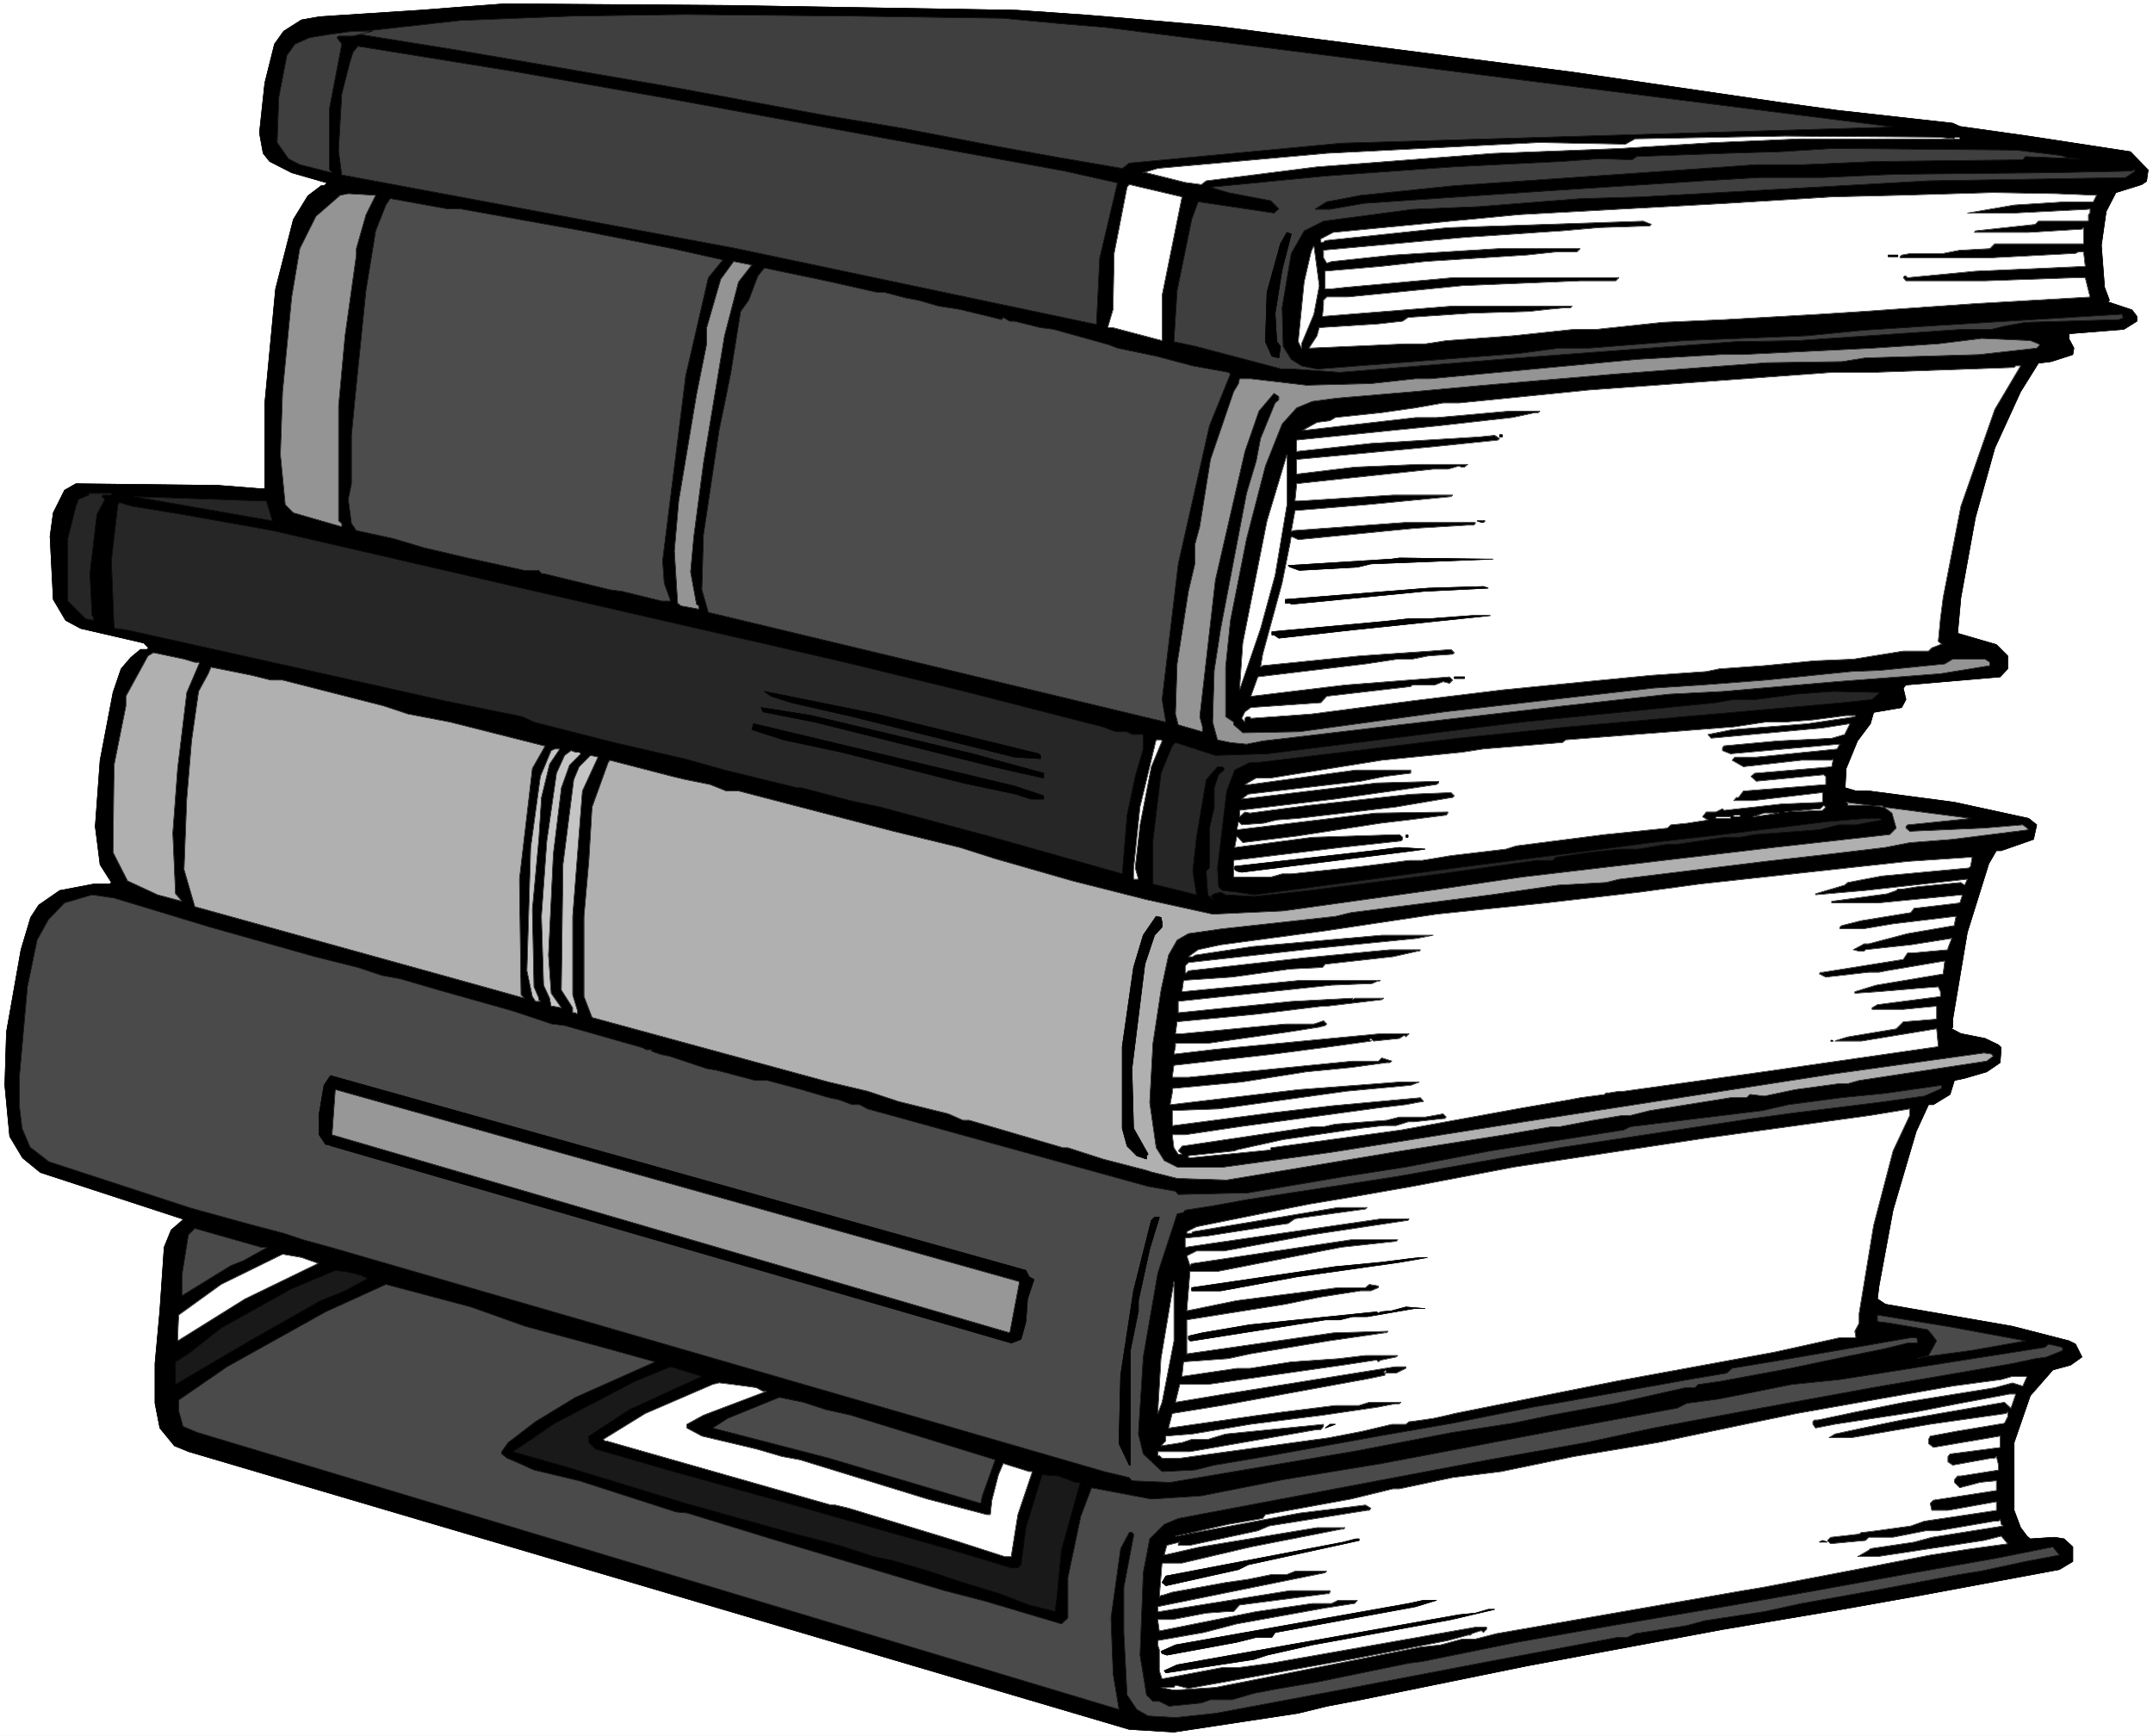
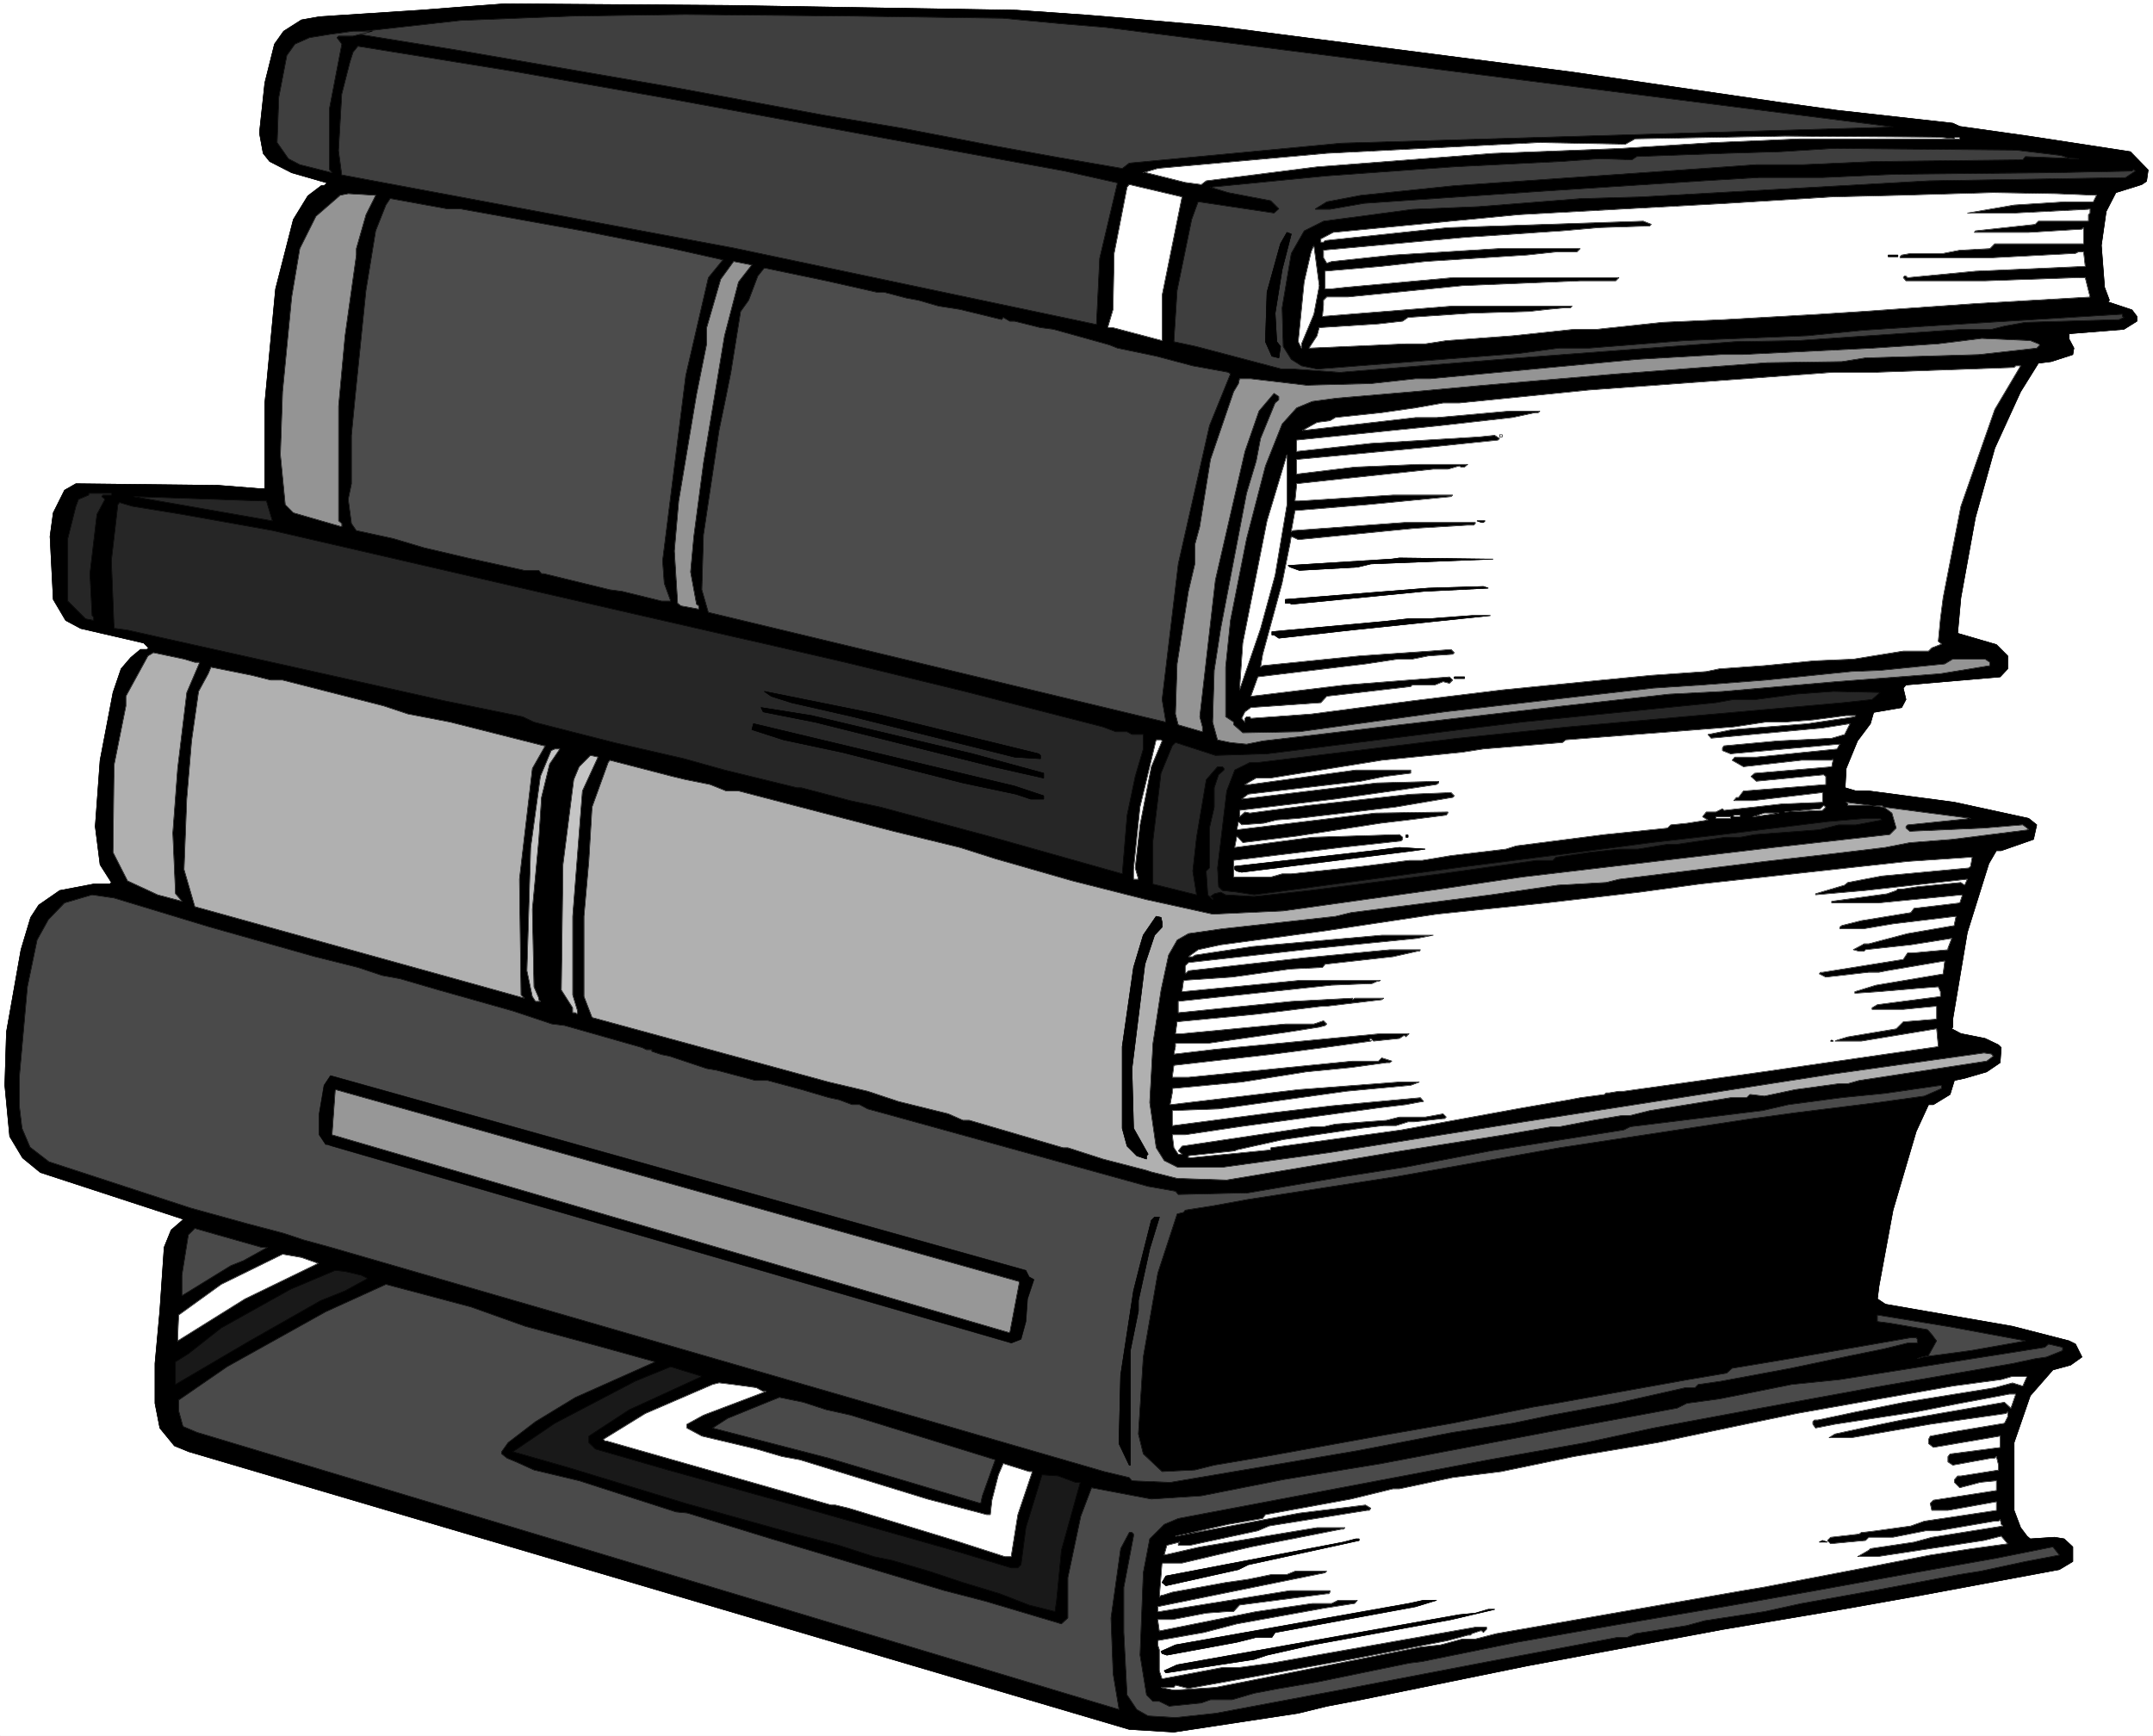
<svg xmlns="http://www.w3.org/2000/svg" width="3990" height="3217.198" viewBox="0 0 2992.5 2412.898">
  <rect x="0" y="0" width="2992.5" height="2412.898" fill="#808080" stroke="none" />
  <defs>
    <clipPath id="a">
      <path d="M0 .3h2993V2414H0Zm0 0" />
    </clipPath>
    <clipPath id="b">
      <path d="M0 .3h2992v2412.9H0Zm0 0" />
    </clipPath>
    <clipPath id="c">
      <path d="M0 .3h2992.5v2412.9H0Zm0 0" />
    </clipPath>
  </defs>
  <g clip-path="url(#a)" transform="translate(0 -.3)">
    <path style="fill:#fff;fill-opacity:1;fill-rule:nonzero;stroke:none" d="M0 2413.2h2992.5V.3H0Zm0 0" />
  </g>
  <g clip-path="url(#b)" transform="translate(0 -.3)">
    <path style="fill:#fff;fill-opacity:1;fill-rule:evenodd;stroke:none" d="M.758 2413.2h2990.984V.3H.758Zm0 0" />
  </g>
  <g clip-path="url(#c)" transform="translate(0 -.3)">
    <path style="fill:none;stroke:#fff;stroke-width:.18;stroke-linecap:square;stroke-linejoin:bevel;stroke-miterlimit:10;stroke-opacity:1" d="M.18.5h712.14V575H.18Zm0 0" transform="matrix(4.2 0 0 -4.2 0 2415.3)" />
  </g>
  <path style="fill:#000;fill-opacity:1;fill-rule:evenodd;stroke:#000;stroke-width:.18;stroke-linecap:square;stroke-linejoin:bevel;stroke-miterlimit:10;stroke-opacity:1" d="m336.48 571.62 23.15-1.61 12.83-1.06 30.46-2.68 117.38-15.13 68.4-9.98 19.24-2.67 38.3-4.27 2.31-1.07 22.8-3.21 33.67-5.16 5.88-6.05-.54-3.74-1.6-1.07-8.55-2.67-3.21-6.24-1.6-11.22 1.07-13.89 1.6-4.27-.53-.54 8.01-2.67 1.61-2.13v-1.61l-4.28-2.67-17.63-1.42h-.54v-1.78l1.61-3.03-.36-2.14-7.13-2.31-4.27-.54-5.88-9.44-8.55-18.69-6.41-22.98-4.81-26.53-1.07-11.76 12.83-3.74 3.74-3.74v-4.27l-2.5-2.67-31.17-2.67-.89-1.07.89-3.74-1.42-2.67-9.27-1.6-1.07-3.74-4.27-5.7-3.74-9.09-.36-6.41 3.56-1.07h4.28l28.32-3.74 24.58-5.34 2.67-2.13-1.06-4.81-10.69-3.74h-1.6l-2.5-4.28-7.12-22.79-4.81-28.67v-2.67l-.36-.54 3.03-1.6 8.01-1.6 4.46-2.14.89-.89-.36-4.99-4.45-3.03-7.3-2.13-3.39-.72-1.42-4.63-5.53-3.38h-1.6l-4.1-8.9-7.65-26-4.64-25.11-.53-4.28 2.67-1.78 42.04-7.3 18.7-4.81 2.14-1.07 2.14-4.27-3.74-2.67-5.88-1.6-7.48-8.55-5.35-15.5V75.11l2.14-5.69 2.14-2.85 1.07-.89 8.01.53 3.21-.53 2.85-2.67V58.2l-4.45-2.67-45.96-8.55-27.08-4.81-38.11-6.41-65.02-12.11-55.04-11.22-11.22-2.14-9.44-2.31-41.15-6.24-14.78.89-311.19 91.9-4.81 1.96-4.81 5.87-1.6 8.19v13.18l1.6 17.45 1.43 21.02 2.31 5.7 4.1 3.56-47.38 15.49-5.88 4.81-4.27 7.12L1.6 215.8l.54 17.63 4.81 27.25 3.2 10.68 2.67 4.1 6.95 4.81 11.22 2.14h5.35l.53.53-3.74 5.88-1.6 12.64 1.6 21.91 4.28 22.43 2.67 7.84 3.2 3.74 3.21 2.67h2.14l.53.54-1.6 1.6L26.72 367l-4.99 2.67-4.1 6.94-1.06 20.84 1.06 7.83 3.74 7.48 3.75 2.14 47.02-.53 13.36-1.07h2.14v28.31l3.56 37.76 5.88 22.97 4.81 7.84 4.45 3.38h.89l1.07.89-11.76 3.38-7.3 3.74-2.14 2.68-1.24 6.76 1.78 16.56 3.2 12.83 3.03 4.27 5.88 3.74 6.06 1.07 33.13 2.14 13.71 1.06 14.43 1.07 73.74-.53zm0 0" transform="matrix(4.2 0 0 -4.2 0 2415)" />
  <path style="fill:none;stroke:#000;stroke-width:.18;stroke-linecap:square;stroke-linejoin:bevel;stroke-miterlimit:10;stroke-opacity:1" d="m336.48 571.62 23.15-1.61 12.83-1.06 30.46-2.68 117.38-15.13 68.4-9.98 19.24-2.67 38.3-4.27 2.31-1.07 22.8-3.21 33.67-5.16 5.88-6.05-.54-3.74-1.6-1.07-8.55-2.67-3.21-6.24-1.6-11.22 1.07-13.89 1.6-4.27-.53-.54 8.01-2.67 1.61-2.13v-1.61l-4.28-2.67-17.63-1.42h-.54v-1.78l1.61-3.03-.36-2.14-7.13-2.31-4.27-.54-5.88-9.44-8.55-18.69-6.41-22.98-4.81-26.53-1.07-11.76 12.83-3.74 3.74-3.74v-4.27l-2.5-2.67-31.17-2.67-.89-1.07.89-3.74-1.42-2.67-9.27-1.6-1.07-3.74-4.27-5.7-3.74-9.09-.36-6.41 3.56-1.07h4.28l28.32-3.74 24.58-5.34 2.67-2.13-1.06-4.81-10.69-3.74h-1.6l-2.5-4.28-7.12-22.79-4.81-28.67v-2.67l-.36-.54 3.03-1.6 8.01-1.6 4.46-2.14.89-.89-.36-4.99-4.45-3.03-7.3-2.13-3.39-.72-1.42-4.63-5.53-3.38h-1.6l-4.1-8.9-7.65-26-4.64-25.11-.53-4.28 2.67-1.78 42.04-7.3 18.7-4.81 2.14-1.07 2.14-4.27-3.74-2.67-5.88-1.6-7.48-8.55-5.35-15.5V75.11l2.14-5.69 2.14-2.85 1.07-.89 8.01.53 3.21-.53 2.85-2.67V58.2l-4.45-2.67-45.96-8.55-27.08-4.81-38.11-6.41-65.02-12.11-55.04-11.22-11.22-2.14-9.44-2.31-41.15-6.24-14.78.89-311.19 91.9-4.81 1.96-4.81 5.87-1.6 8.19v13.18l1.6 17.45 1.43 21.02 2.31 5.7 4.1 3.56-47.38 15.49-5.88 4.81-4.27 7.12L1.6 215.8l.54 17.63 4.81 27.25 3.2 10.68 2.67 4.1 6.95 4.81 11.22 2.14h5.35l.53.53-3.74 5.88-1.6 12.64 1.6 21.91 4.28 22.43 2.67 7.84 3.2 3.74 3.21 2.67h2.14l.53.54-1.6 1.6L26.72 367l-4.99 2.67-4.1 6.94-1.06 20.84 1.06 7.83 3.74 7.48 3.75 2.14 47.02-.53 13.36-1.07h2.14v28.31l3.56 37.76 5.88 22.97 4.81 7.84 4.45 3.38h.89l1.07.89-11.76 3.38-7.3 3.74-2.14 2.68-1.24 6.76 1.78 16.56 3.2 12.83 3.03 4.27 5.88 3.74 6.06 1.07 33.13 2.14 13.71 1.06 14.43 1.07 73.74-.53zm0 0" transform="matrix(4.2 0 0 -4.2 0 2415)" />
  <path style="fill:#3f3f3f;fill-opacity:1;fill-rule:evenodd;stroke:#3f3f3f;stroke-width:.18;stroke-linecap:square;stroke-linejoin:bevel;stroke-miterlimit:10;stroke-opacity:1" d="m350.91 567.16 14.96-1.24 260.6-32.95-182.58-5.34-70.18-6.59-2.32-1.78-21.73 3.74-20.66 3.74-30.64 5.88-25.65 4.27-48.99 9.08-71.42 12.29-36.52 5.88 36.69 4.09 37.05 1.43 37.23.53 55.22-.53 49.88-.71zm0 0" transform="matrix(4.2 0 0 -4.2 0 2415)" />
  <path style="fill:none;stroke:#000;stroke-width:.18;stroke-linecap:square;stroke-linejoin:bevel;stroke-miterlimit:10;stroke-opacity:1" d="m350.91 567.16 14.96-1.24 260.6-32.95-182.58-5.34-70.18-6.59-2.32-1.78-21.73 3.74-20.66 3.74-30.64 5.88-25.65 4.27-48.99 9.08-71.42 12.29-36.52 5.88 36.69 4.09 37.05 1.43 37.23.53 55.22-.53 49.88-.71zm0 0" transform="matrix(4.2 0 0 -4.2 0 2415)" />
  <path style="fill:#3f3f3f;fill-opacity:1;fill-rule:evenodd;stroke:#3f3f3f;stroke-width:.18;stroke-linecap:square;stroke-linejoin:bevel;stroke-miterlimit:10;stroke-opacity:1" d="M116.85 563.07h-4.81l-.53-.54 1.6-2.13-4.1-21.37V518.9l.89-1.07-10.68 2.68-3.75 1.95-3.74 5.35.54 14.96 2.67 13.89 2.67 3.74 4.81 2.13 6.59 1.07 7.84 1.07h6.41zm0 0" transform="matrix(4.2 0 0 -4.2 0 2415)" />
  <path style="fill:none;stroke:#000;stroke-width:.18;stroke-linecap:square;stroke-linejoin:bevel;stroke-miterlimit:10;stroke-opacity:1" d="M116.85 563.07h-4.81l-.53-.54 1.6-2.13-4.1-21.37V518.9l.89-1.07-10.68 2.68-3.75 1.95-3.74 5.35.54 14.96 2.67 13.89 2.67 3.74 4.81 2.13 6.59 1.07 7.84 1.07h6.41zm0 0" transform="matrix(4.2 0 0 -4.2 0 2415)" />
  <path style="fill:#3f3f3f;fill-opacity:1;fill-rule:evenodd;stroke:#3f3f3f;stroke-width:.18;stroke-linecap:square;stroke-linejoin:bevel;stroke-miterlimit:10;stroke-opacity:1" d="m169.22 551.49 52.72-9.26 52.37-9.61 19.42-3.57 58.6-10.68 17.46-3.92-5.88-24.93-1.07-21.91-119.88 25.29-129.85 24.22-1.07 8.02 1.07 18.7 2.67 10.5 1.07 3.39 1.6 1.95zm0 0" transform="matrix(4.2 0 0 -4.2 0 2415)" />
  <path style="fill:none;stroke:#000;stroke-width:.18;stroke-linecap:square;stroke-linejoin:bevel;stroke-miterlimit:10;stroke-opacity:1" d="m169.22 551.49 52.72-9.26 52.37-9.61 19.42-3.57 58.6-10.68 17.46-3.92-5.88-24.93-1.07-21.91-119.88 25.29-129.85 24.22-1.07 8.02 1.07 18.7 2.67 10.5 1.07 3.39 1.6 1.95zm0 0" transform="matrix(4.2 0 0 -4.2 0 2415)" />
  <path style="fill:#fff;fill-opacity:1;fill-rule:evenodd;stroke:#fff;stroke-width:.18;stroke-linecap:square;stroke-linejoin:bevel;stroke-miterlimit:10;stroke-opacity:1" d="M646.77 529.05v.54h1.78v-.54h-52.9l-28.86-1.24-30.99-1.96-41.68-1.6-58.25-4.46-36.69-4.63-1.61-1.24-5.34.71-12.82 3.2h-1.07l4.81 1.43 55.93 4.99 70 3.56 28.86-.54 3.2 1.78 49.52.89 50.77-.35zm0 0" transform="matrix(4.2 0 0 -4.2 0 2415)" />
  <path style="fill:none;stroke:#000;stroke-width:.18;stroke-linecap:square;stroke-linejoin:bevel;stroke-miterlimit:10;stroke-opacity:1" d="M646.77 529.05v.54h1.78v-.54h-52.9l-28.86-1.24-30.99-1.96-41.68-1.6-58.25-4.46-36.69-4.63-1.61-1.24-5.34.71-12.82 3.2h-1.07l4.81 1.43 55.93 4.99 70 3.56 28.86-.54 3.2 1.78 49.52.89 50.77-.35zm0 0" transform="matrix(4.2 0 0 -4.2 0 2415)" />
  <path style="fill:#3f3f3f;fill-opacity:1;fill-rule:evenodd;stroke:#3f3f3f;stroke-width:.18;stroke-linecap:square;stroke-linejoin:bevel;stroke-miterlimit:10;stroke-opacity:1" d="m682.04 523.53 3.21-1.07h2.67l-17.64.72-.89-1.07-48.62-.54-24.05-1.06h-15.5l-37.94-2.68-61.99-4.27-30.99-3.2-11.22-2.14-3.74-2.32v-.18h4.81l11.22 1.96 60.38 4.1 52.37 3.38 17.99 1.07h21.02l24.05 1.07 52.19.53 26.18.54.54.53.53-.53-3.2-2.14-65.2-1.07-47.56-2.67-47.91-2.67-19.42-.53-34.02-2.67-21.91-.9-29.39-3.91-6.41-3.21-4.28-7.48-3.03-17.98.36-12.83 2.67-4.27 3.39-2.14 5.16-1.07 66.8 5.17 13.36 1.78H526l31.71 2.49 40.43 1.6 18.17 1.79 21.91 1.42 64.13 3.92v-.71l.53-.36-1.6-.71-31-.89-6.94-1.25-4.28-1.07h-9.62l-54.86-3.74-20.48-.35-71.43-5.35-59.32-4.8-14.78 1.06h-4.28l-28.32 7.48-7.48 1.61 1.07 16.91 4.81 23.51 2.14 5.88 25.11-3.74 1.6 1.42-2.67 2.67-14.07 2.68-5.88 1.78 38.48 3.74 42.21 3.02 35.81 1.78 12.29.89 10.68-.35 1.61 1.07 29.74 1.07 17.82.53 17.45 1.07 60.39-.54zm0 0" transform="matrix(4.2 0 0 -4.2 0 2415)" />
  <path style="fill:none;stroke:#000;stroke-width:.18;stroke-linecap:square;stroke-linejoin:bevel;stroke-miterlimit:10;stroke-opacity:1" d="m682.04 523.53 3.21-1.07h2.67l-17.64.72-.89-1.07-48.62-.54-24.05-1.06h-15.5l-37.94-2.68-61.99-4.27-30.99-3.2-11.22-2.14-3.74-2.32v-.18h4.81l11.22 1.96 60.38 4.1 52.37 3.38 17.99 1.07h21.02l24.05 1.07 52.19.53 26.18.54.54.53.53-.53-3.2-2.14-65.2-1.07-47.56-2.67-47.91-2.67-19.42-.53-34.02-2.67-21.91-.9-29.39-3.91-6.41-3.21-4.28-7.48-3.03-17.98.36-12.83 2.67-4.27 3.39-2.14 5.16-1.07 66.8 5.17 13.36 1.78H526l31.71 2.49 40.43 1.6 18.17 1.79 21.91 1.42 64.13 3.92v-.71l.53-.36-1.6-.71-31-.89-6.94-1.25-4.28-1.07h-9.62l-54.86-3.74-20.48-.35-71.43-5.35-59.32-4.8-14.78 1.06h-4.28l-28.32 7.48-7.48 1.61 1.07 16.91 4.81 23.51 2.14 5.88 25.11-3.74 1.6 1.42-2.67 2.67-14.07 2.68-5.88 1.78 38.48 3.74 42.21 3.02 35.81 1.78 12.29.89 10.68-.35 1.61 1.07 29.74 1.07 17.82.53 17.45 1.07 60.39-.54zm0 0" transform="matrix(4.2 0 0 -4.2 0 2415)" />
  <path style="fill:#fff;fill-opacity:1;fill-rule:evenodd;stroke:#fff;stroke-width:.18;stroke-linecap:square;stroke-linejoin:bevel;stroke-miterlimit:10;stroke-opacity:1" d="M384.57 477.23v-14.96l-16.21 4.28h-1.78l1.78 6.05.36 18.52 4.27 21.91.72.89 17.45-4.1zm0 0" transform="matrix(4.2 0 0 -4.2 0 2415)" />
  <path style="fill:none;stroke:#000;stroke-width:.18;stroke-linecap:square;stroke-linejoin:bevel;stroke-miterlimit:10;stroke-opacity:1" d="M384.57 477.23v-14.96l-16.21 4.28h-1.78l1.78 6.05.36 18.52 4.27 21.91.72.89 17.45-4.1zm0 0" transform="matrix(4.2 0 0 -4.2 0 2415)" />
  <path style="fill:#fff;fill-opacity:1;fill-rule:evenodd;stroke:#fff;stroke-width:.18;stroke-linecap:square;stroke-linejoin:bevel;stroke-miterlimit:10;stroke-opacity:1" d="m693.8 510.36-1.07-2.14h-9.09l-17.1-1.07-15.49-2.67h15.49l24.58 1.24.54.18v-1.42l-.54-.54v-2.13h-16.56l-1.07-1.07-19.77-2.14-.36-.53h17.99l17.64 1.07.53.53v-5.34h-29.39l-1.6-1.61-9.98-.53-5.52-1.07h-10.69l-3.02-.53-.54-.54v-.35h30.82l27.25 1.42 1.07.54h1.6l.54-4.81-36.34-1.6-22.45-2.14-.53.53h-.53l-.36-.53.89-1.07h26.18l31 1.07h2.14l1.6-6.41-37.41-2.14-38.29-2.67-13.9-.89-31.53-1.78-20.3-.89-21.91-2.32h-7.48l-20.31-2.14-21.91-1.6-6.95-1.07h-6.41l-32.06-1.42 2.67 4.09.71 2.68 19.6 1.24 8.01.89 1.78 1.25 21.2 1.42 18.7.54 6.42.71 5.88.54h1.6l.53.53h-40.08l-42.57-3.38.36 3.74v1.6l1.07 1.07h6.94l37.95 3.74 39 1.6h11.76l1.07 1.07h-55.04l-35.63-3.21-4.98-.53h-1.61v5.88l18.71 1.6 14.42 1.6 33.67 2.14 10.15 1.07h6.42l1.06 1.06h-27.25l-34.73-2.13-20.31-2.14-1.6-.53-1.07 1.78v2.49l47.02 4.27 32.07 2.14 12.29 1.07 16.56.53.54.54-2.67 1.07-64.66-2.14-40.62-4.27-.53-.54h-.89v1.07l4.1 2.14 61.45 5.87 68.75 3.74 34.74 2.14 22.62.54 30.82.89 20.84-.36zm0 0" transform="matrix(4.2 0 0 -4.2 0 2415)" />
  <path style="fill:none;stroke:#000;stroke-width:.18;stroke-linecap:square;stroke-linejoin:bevel;stroke-miterlimit:10;stroke-opacity:1" d="m693.8 510.36-1.07-2.14h-9.09l-17.1-1.07-15.49-2.67h15.49l24.58 1.24.54.18v-1.42l-.54-.54v-2.13h-16.56l-1.07-1.07-19.77-2.14-.36-.53h17.99l17.64 1.07.53.53v-5.34h-29.39l-1.6-1.61-9.98-.53-5.52-1.07h-10.69l-3.02-.53-.54-.54v-.35h30.82l27.25 1.42 1.07.54h1.6l.54-4.81-36.34-1.6-22.45-2.14-.53.53h-.53l-.36-.53.89-1.07h26.18l31 1.07h2.14l1.6-6.41-37.41-2.14-38.29-2.67-13.9-.89-31.53-1.78-20.3-.89-21.91-2.32h-7.48l-20.31-2.14-21.91-1.6-6.95-1.07h-6.41l-32.06-1.42 2.67 4.09.71 2.68 19.6 1.24 8.01.89 1.78 1.25 21.2 1.42 18.7.54 6.42.71 5.88.54h1.6l.53.53h-40.08l-42.57-3.38.36 3.74v1.6l1.07 1.07h6.94l37.95 3.74 39 1.6h11.76l1.07 1.07h-55.04l-35.63-3.21-4.98-.53h-1.61v5.88l18.71 1.6 14.42 1.6 33.67 2.14 10.15 1.07h6.42l1.06 1.06h-27.25l-34.73-2.13-20.31-2.14-1.6-.53-1.07 1.78v2.49l47.02 4.27 32.07 2.14 12.29 1.07 16.56.53.54.54-2.67 1.07-64.66-2.14-40.62-4.27-.53-.54h-.89v1.07l4.1 2.14 61.45 5.87 68.75 3.74 34.74 2.14 22.62.54 30.82.89 20.84-.36zm0 0" transform="matrix(4.2 0 0 -4.2 0 2415)" />
  <path style="fill:#949494;fill-opacity:1;fill-rule:evenodd;stroke:#949494;stroke-width:.18;stroke-linecap:square;stroke-linejoin:bevel;stroke-miterlimit:10;stroke-opacity:1" d="m121.12 503.94-3.2-11.22v-2.13l-3.74-26.72-2.14-23.32v-37.94l1.07-.89v-1.07l-16.03 4.63-2.67 2.68-1.61 16.56.72 20.83 3.02 31.35 2.68 16.02 5.34 10.69 8.01 6.95 2.68.53 9.08-.53zm0 0" transform="matrix(4.2 0 0 -4.2 0 2415)" />
  <path style="fill:none;stroke:#000;stroke-width:.18;stroke-linecap:square;stroke-linejoin:bevel;stroke-miterlimit:10;stroke-opacity:1" d="m121.12 503.94-3.2-11.22v-2.13l-3.74-26.72-2.14-23.32v-37.94l1.07-.89v-1.07l-16.03 4.63-2.67 2.68-1.61 16.56.72 20.83 3.02 31.35 2.68 16.02 5.34 10.69 8.01 6.95 2.68.53 9.08-.53zm0 0" transform="matrix(4.2 0 0 -4.2 0 2415)" />
  <path style="fill:#4c4c4c;fill-opacity:1;fill-rule:evenodd;stroke:#4c4c4c;stroke-width:.18;stroke-linecap:square;stroke-linejoin:bevel;stroke-miterlimit:10;stroke-opacity:1" d="m152.12 505.9 40.61-7.3 29.75-5.88 16.74-3.74-4.81-5.87-7.48-32.41-7.66-61.26.54-7.48 2.13-5.88h-3.02l-13.01 3.2-4.09.54-21.91 5.34h-.72l-.89 1.07h-4.81l-18.7 4.1-14.43 3.38-10.15 3.03-12.29 2.67-1.6 2.31-1.07 8.02 1.07 5.16v16.03l1.24 12.82 3.56 35.08 3.21 19.77 3.39 8.55 1.42 2.14 18.7-3.39zm0 0" transform="matrix(4.2 0 0 -4.2 0 2415)" />
  <path style="fill:none;stroke:#000;stroke-width:.18;stroke-linecap:square;stroke-linejoin:bevel;stroke-miterlimit:10;stroke-opacity:1" d="m152.12 505.9 40.61-7.3 29.75-5.88 16.74-3.74-4.81-5.87-7.48-32.41-7.66-61.26.54-7.48 2.13-5.88h-3.02l-13.01 3.2-4.09.54-21.91 5.34h-.72l-.89 1.07h-4.81l-18.7 4.1-14.43 3.38-10.15 3.03-12.29 2.67-1.6 2.31-1.07 8.02 1.07 5.16v16.03l1.24 12.82 3.56 35.08 3.21 19.77 3.39 8.55 1.42 2.14 18.7-3.39zm0 0" transform="matrix(4.2 0 0 -4.2 0 2415)" />
  <path style="fill:#000;fill-opacity:1;fill-rule:evenodd;stroke:#000;stroke-width:.18;stroke-linecap:square;stroke-linejoin:bevel;stroke-miterlimit:10;stroke-opacity:1" d="m424.29 485.78-2.31-14.43.53-9.43 1.25-1.61-.54-3.74-2.31.54-2.14 4.81.54 16.38 4.45 16.03 2.14 3.74 1.42-.54zm0 0" transform="matrix(4.2 0 0 -4.2 0 2415)" />
  <path style="fill:none;stroke:#000;stroke-width:.18;stroke-linecap:square;stroke-linejoin:bevel;stroke-miterlimit:10;stroke-opacity:1" d="m424.29 485.78-2.31-14.43.53-9.43 1.25-1.61-.54-3.74-2.31.54-2.14 4.81.54 16.38 4.45 16.03 2.14 3.74 1.42-.54zm0 0" transform="matrix(4.2 0 0 -4.2 0 2415)" />
  <path style="fill:#fff;fill-opacity:1;fill-rule:evenodd;stroke:#fff;stroke-width:.18;stroke-linecap:square;stroke-linejoin:bevel;stroke-miterlimit:10;stroke-opacity:1" d="m434.8 471-4.09-9.8v-1.42l-1.07 2.14 1.96 19.76 2.31 9.98.89 2.13 1.78-13.35zm0 0" transform="matrix(4.2 0 0 -4.2 0 2415)" />
  <path style="fill:none;stroke:#000;stroke-width:.18;stroke-linecap:square;stroke-linejoin:bevel;stroke-miterlimit:10;stroke-opacity:1" d="m434.8 471-4.09-9.8v-1.42l-1.07 2.14 1.96 19.76 2.31 9.98.89 2.13 1.78-13.35zm0 0" transform="matrix(4.2 0 0 -4.2 0 2415)" />
  <path style="fill:#000;fill-opacity:1;fill-rule:evenodd;stroke:#000;stroke-width:.18;stroke-linecap:square;stroke-linejoin:bevel;stroke-miterlimit:10;stroke-opacity:1" d="M624.86 490.05v.54h3.21v-.54zm0 0" transform="matrix(4.2 0 0 -4.2 0 2415)" />
  <path style="fill:none;stroke:#000;stroke-width:.18;stroke-linecap:square;stroke-linejoin:bevel;stroke-miterlimit:10;stroke-opacity:1" d="M624.86 490.05v.54h3.21v-.54zm0 0" transform="matrix(4.2 0 0 -4.2 0 2415)" />
  <path style="fill:#949494;fill-opacity:1;fill-rule:evenodd;stroke:#949494;stroke-width:.18;stroke-linecap:square;stroke-linejoin:bevel;stroke-miterlimit:10;stroke-opacity:1" d="m248.84 487.38-4.45-5.7-4.63-17.81-6.95-42.02-3.21-24.4-1.07-11.75 1.96-10.69.72-.53v-1.07l-5.88 1.07-1.07.89-1.07 17.27 1.43 16.56 5.87 35.09 3.39 16.91v5.35l4.63 16.02 4.27 5.88 5.53-1.07zm0 0" transform="matrix(4.2 0 0 -4.2 0 2415)" />
  <path style="fill:none;stroke:#000;stroke-width:.18;stroke-linecap:square;stroke-linejoin:bevel;stroke-miterlimit:10;stroke-opacity:1" d="m248.84 487.38-4.45-5.7-4.63-17.81-6.95-42.02-3.21-24.4-1.07-11.75 1.96-10.69.72-.53v-1.07l-5.88 1.07-1.07.89-1.07 17.27 1.43 16.56 5.87 35.09 3.39 16.91v5.35l4.63 16.02 4.27 5.88 5.53-1.07zm0 0" transform="matrix(4.2 0 0 -4.2 0 2415)" />
  <path style="fill:#4c4c4c;fill-opacity:1;fill-rule:evenodd;stroke:#4c4c4c;stroke-width:.18;stroke-linecap:square;stroke-linejoin:bevel;stroke-miterlimit:10;stroke-opacity:1" d="M289.99 478.3h2.49l7.48-1.96 3.92-.71 6.77-1.96 6.95-1.07 13.89-3.38.53.71 2.14-1.25h1.61l8.55-2.13 4.27-.54 18.53-5.16 2.67-1.07 12.82-2.67 12.11-3.21 11.76-2.13.71-.54-6.94-17.1-10.33-45.76-5.35-44.88 1.25-7.48-7.48 1.78-143.93 34.55-2.14 7.48.54 18.16 5.16 34.55 2.32 11.22 1.6 8.02 3.21 20.12 2.67 3.74 3.03 8.01 2.14 2.67 20.48-4.27zm0 0" transform="matrix(4.2 0 0 -4.2 0 2415)" />
  <path style="fill:none;stroke:#000;stroke-width:.18;stroke-linecap:square;stroke-linejoin:bevel;stroke-miterlimit:10;stroke-opacity:1" d="M289.99 478.3h2.49l7.48-1.96 3.92-.71 6.77-1.96 6.95-1.07 13.89-3.38.53.71 2.14-1.25h1.61l8.55-2.13 4.27-.54 18.53-5.16 2.67-1.07 12.82-2.67 12.11-3.21 11.76-2.13.71-.54-6.94-17.1-10.33-45.76-5.35-44.88 1.25-7.48-7.48 1.78-143.93 34.55-2.14 7.48.54 18.16 5.16 34.55 2.32 11.22 1.6 8.02 3.21 20.12 2.67 3.74 3.03 8.01 2.14 2.67 20.48-4.27zm0 0" transform="matrix(4.2 0 0 -4.2 0 2415)" />
  <path style="fill:#949494;fill-opacity:1;fill-rule:evenodd;stroke:#949494;stroke-width:.18;stroke-linecap:square;stroke-linejoin:bevel;stroke-miterlimit:10;stroke-opacity:1" d="m674.56 461.2.53-.35-1.07-1.07-19.23-2.14-37.41-1.07-7.84-1.24-24.76-.36-21.73-1.6-28.32-2.14-25.11-2.14-18.71-1.6-23.51-2.14-25.12-2.13-8.01-1.07-5.17-2.14-4.81-5.34-5.52-13.89-6.23-24.04-5.35-27.07-1.6-15.5v-16.38l2.67-1.78v-.89l3.03-2.67 18.7.35 48.1 6.59 45.24 5.17 23.69 2.67 16.39 1.07 21.02 1.6 28.32 2.85 9.44.36 21.38 2.13 2.67 1.61h10.68l1.61-1.07v-1.07l-16.39-2.67-34.91-2.67-37.23-3.21-17.63-.89-35.27-3.92-53.98-6.23-31.52-3.74-13.72-1.6-5.34-1.07-5.35.53-4.27.89-1.6 5.88.53 17.1 2.14 13.89 8.55 44.7 3.2 10.68 1.43 7.48 4.81 11.75 1.24 1.07v1.07l-1.6 1.07-4.99-5.88-4.63-13.35-9.79-42.57-5.17-45.23.89-3.38v-1.61l-8.01 2.32-.9 3.56.54 16.56 3.74 24.04 2.14 9.09v6.41l1.6 5.87 3.56 22.27 7.66 22.43 1.61 2.68.35 1.6h3.74l18.35-2.14 21.37.54 14.79 1.6h4.81l68.4 6.41 27.79 1.6h6.94l43.64 2.14 21.38 1.42 14.43 1.78 16.03-.71zm0 0" transform="matrix(4.2 0 0 -4.2 0 2415)" />
  <path style="fill:none;stroke:#000;stroke-width:.18;stroke-linecap:square;stroke-linejoin:bevel;stroke-miterlimit:10;stroke-opacity:1" d="m674.56 461.2.53-.35-1.07-1.07-19.23-2.14-37.41-1.07-7.84-1.24-24.76-.36-21.73-1.6-28.32-2.14-25.11-2.14-18.71-1.6-23.51-2.14-25.12-2.13-8.01-1.07-5.17-2.14-4.81-5.34-5.52-13.89-6.23-24.04-5.35-27.07-1.6-15.5v-16.38l2.67-1.78v-.89l3.03-2.67 18.7.35 48.1 6.59 45.24 5.17 23.69 2.67 16.39 1.07 21.02 1.6 28.32 2.85 9.44.36 21.38 2.13 2.67 1.61h10.68l1.61-1.07v-1.07l-16.39-2.67-34.91-2.67-37.23-3.21-17.63-.89-35.27-3.92-53.98-6.23-31.52-3.74-13.72-1.6-5.34-1.07-5.35.53-4.27.89-1.6 5.88.53 17.1 2.14 13.89 8.55 44.7 3.2 10.68 1.43 7.48 4.81 11.75 1.24 1.07v1.07l-1.6 1.07-4.99-5.88-4.63-13.35-9.79-42.57-5.17-45.23.89-3.38v-1.61l-8.01 2.32-.9 3.56.54 16.56 3.74 24.04 2.14 9.09v6.41l1.6 5.87 3.56 22.27 7.66 22.43 1.61 2.68.35 1.6h3.74l18.35-2.14 21.37.54 14.79 1.6h4.81l68.4 6.41 27.79 1.6h6.94l43.64 2.14 21.38 1.42 14.43 1.78 16.03-.71zm0 0" transform="matrix(4.2 0 0 -4.2 0 2415)" />
  <path style="fill:#fff;fill-opacity:1;fill-rule:evenodd;stroke:#fff;stroke-width:.18;stroke-linecap:square;stroke-linejoin:bevel;stroke-miterlimit:10;stroke-opacity:1" d="m660.13 439.48-11.22-32.06-5.88-30.27-.89-6.95-.71-7.48 1.07-.89-3.21-1.24-1.07-1.07h-8.37l-16.57-2.67-12.82-.54-16.57-1.6-14.96-1.07-4.27-.89-18.17-1.25-16.57-1.6-32.6-3.21-17.63-2.13-11.76-1.43-34.02-4.45-19.95-1.42-.35.53h-1.07l-.54-.53v-1.25l-1.07 1.25 1.07 2.13 1.96 1.43 23.16 1.6 1.96 2.14 27.79 3.2.53.54h7.48l2.67 1.07 2.14-.54 1.07 1.07-1.07 1.07-34.56-2.67-31.17-3.74 2.32 6.41 35.62 4.27 10.69 1.61h4.81l5.34 1.06 8.02.54.53.53-1.07 1.07-6.94-.53-23.51-1.61-31.89-3.2-.71-.54.71 4.28 6.41 23.51 2.68 13.35.35 2.14 2.32-1.07 38.29 3.74 17.82 1.07h1.96l.53.53v.36h-23.51l-36.87-2.67-.54-.36 1.25 6.95 23.87 1.96 27.78 2.67.54.53h-19.77l-31-1.96h-1.42l.53 5.17v.53l16.57 1.78 28.68 3.03h4.81l3.74 1.07.53-.36h1.25l1.07.89h-16.03l-21.38-.89-19.24-2.31v4.81l45.78 4.27 20.84 2.14.54.53-1.61 1.07-5.34-.54-35.63-2.13-24.58-2.67v3.74l47.56 4.8 23.87 2.68 7.48 1.6h1.07l.54.53h-10.16l-24.04-2.13h-6.95l-37.41-4.28 4.81 2.67 4.28.54 1.78 1.07 15.32 1.6 11.22 1.6 9.08 1.6h5.35l42.75 4.28 81.04 5.88h14.08l45.77 1.6.54.53h1.6zm0 0" transform="matrix(4.2 0 0 -4.2 0 2415)" />
  <path style="fill:none;stroke:#000;stroke-width:.18;stroke-linecap:square;stroke-linejoin:bevel;stroke-miterlimit:10;stroke-opacity:1" d="m660.13 439.48-11.22-32.06-5.88-30.27-.89-6.95-.71-7.48 1.07-.89-3.21-1.24-1.07-1.07h-8.37l-16.57-2.67-12.82-.54-16.57-1.6-14.96-1.07-4.27-.89-18.17-1.25-16.57-1.6-32.6-3.21-17.63-2.13-11.76-1.43-34.02-4.45-19.95-1.42-.35.53h-1.07l-.54-.53v-1.25l-1.07 1.25 1.07 2.13 1.96 1.43 23.16 1.6 1.96 2.14 27.79 3.2.53.54h7.48l2.67 1.07 2.14-.54 1.07 1.07-1.07 1.07-34.56-2.67-31.17-3.74 2.32 6.41 35.62 4.27 10.69 1.61h4.81l5.34 1.06 8.02.54.53.53-1.07 1.07-6.94-.53-23.51-1.61-31.89-3.2-.71-.54.71 4.28 6.41 23.51 2.68 13.35.35 2.14 2.32-1.07 38.29 3.74 17.82 1.07h1.96l.53.53v.36h-23.51l-36.87-2.67-.54-.36 1.25 6.95 23.87 1.96 27.78 2.67.54.53h-19.77l-31-1.96h-1.42l.53 5.17v.53l16.57 1.78 28.68 3.03h4.81l3.74 1.07.53-.36h1.25l1.07.89h-16.03l-21.38-.89-19.24-2.31v4.81l45.78 4.27 20.84 2.14.54.53-1.61 1.07-5.34-.54-35.63-2.13-24.58-2.67v3.74l47.56 4.8 23.87 2.68 7.48 1.6h1.07l.54.53h-10.16l-24.04-2.13h-6.95l-37.41-4.28 4.81 2.67 4.28.54 1.78 1.07 15.32 1.6 11.22 1.6 9.08 1.6h5.35l42.75 4.28 81.04 5.88h14.08l45.77 1.6.54.53h1.6zm0 0" transform="matrix(4.2 0 0 -4.2 0 2415)" />
-   <path style="fill:#000;fill-opacity:1;fill-rule:evenodd;stroke:#000;stroke-width:.18;stroke-linecap:square;stroke-linejoin:bevel;stroke-miterlimit:10;stroke-opacity:1" d="M496.26 430.39h.89v.72h-.89zm0 0" transform="matrix(4.2 0 0 -4.2 0 2415)" />
  <path style="fill:none;stroke:#000;stroke-width:.18;stroke-linecap:square;stroke-linejoin:bevel;stroke-miterlimit:10;stroke-opacity:1" d="M496.26 430.39h.89v.72h-.89zm0 0" transform="matrix(4.2 0 0 -4.2 0 2415)" />
  <path style="fill:#fff;fill-opacity:1;fill-rule:evenodd;stroke:#fff;stroke-width:.18;stroke-linecap:square;stroke-linejoin:bevel;stroke-miterlimit:10;stroke-opacity:1" d="M421.98 384.63 417.17 367l-6.95-20.31 1.07 15.5 8.02 40.42 6.59 21.91v-16.56zm0 0" transform="matrix(4.2 0 0 -4.2 0 2415)" />
  <path style="fill:none;stroke:#000;stroke-width:.18;stroke-linecap:square;stroke-linejoin:bevel;stroke-miterlimit:10;stroke-opacity:1" d="M421.98 384.63 417.17 367l-6.95-20.31 1.07 15.5 8.02 40.42 6.59 21.91v-16.56zm0 0" transform="matrix(4.2 0 0 -4.2 0 2415)" />
  <path style="fill:#262626;fill-opacity:1;fill-rule:evenodd;stroke:#262626;stroke-width:.18;stroke-linecap:square;stroke-linejoin:bevel;stroke-miterlimit:10;stroke-opacity:1" d="m34.02 411.16-.35-.53 1.06-.89-2.67-4.99-2.31-19.59.71-13.89.53-.53v-1.07l-2.67.53-5.88 5.88v20.66l2.68 10.68.89 2.32 3.38 1.42v.54h7.48v-.54zm0 0" transform="matrix(4.2 0 0 -4.2 0 2415)" />
  <path style="fill:none;stroke:#000;stroke-width:.18;stroke-linecap:square;stroke-linejoin:bevel;stroke-miterlimit:10;stroke-opacity:1" d="m34.02 411.16-.35-.53 1.06-.89-2.67-4.99-2.31-19.59.71-13.89.53-.53v-1.07l-2.67.53-5.88 5.88v20.66l2.68 10.68.89 2.32 3.38 1.42v.54h7.48v-.54zm0 0" transform="matrix(4.2 0 0 -4.2 0 2415)" />
  <path style="fill:#262626;fill-opacity:1;fill-rule:evenodd;stroke:#262626;stroke-width:.18;stroke-linecap:square;stroke-linejoin:bevel;stroke-miterlimit:10;stroke-opacity:1" d="m88.17 409.2 1.96-6.59-45.78 8.02 42.04-1.43zm0 0" transform="matrix(4.2 0 0 -4.2 0 2415)" />
  <path style="fill:none;stroke:#000;stroke-width:.18;stroke-linecap:square;stroke-linejoin:bevel;stroke-miterlimit:10;stroke-opacity:1" d="m88.17 409.2 1.96-6.59-45.78 8.02 42.04-1.43zm0 0" transform="matrix(4.2 0 0 -4.2 0 2415)" />
  <path style="fill:#262626;fill-opacity:1;fill-rule:evenodd;stroke:#262626;stroke-width:.18;stroke-linecap:square;stroke-linejoin:bevel;stroke-miterlimit:10;stroke-opacity:1" d="m60.21 404.75 29.92-5.34 80.16-18.52 39.54-9.09 32.6-7.47 11.04-2.5 26.19-6.05 26.36-6.41 13.18-3.21 45.78-11.75 4.27-1.61h3.74l1.61-.89h3.74v-4.8l-2.67-9.09-2.68-12.82-1.6-19.41-44.17 12.47-35.81 9.61-9.97 2.14-16.21 4.27h-1.43l-24.04 5.88-13.36 3.74-23.16 5.34-26.54 6.77-3.74 1.78-26.19 5.34-32.59 7.3-71.96 16.03-3.92.54h-.54l-.89 22.44 2.14 18.52.53.71 4.28-1.25zm0 0" transform="matrix(4.2 0 0 -4.2 0 2415)" />
  <path style="fill:none;stroke:#000;stroke-width:.18;stroke-linecap:square;stroke-linejoin:bevel;stroke-miterlimit:10;stroke-opacity:1" d="m60.21 404.75 29.92-5.34 80.16-18.52 39.54-9.09 32.6-7.47 11.04-2.5 26.19-6.05 26.36-6.41 13.18-3.21 45.78-11.75 4.27-1.61h3.74l1.61-.89h3.74v-4.8l-2.67-9.09-2.68-12.82-1.6-19.41-44.17 12.47-35.81 9.61-9.97 2.14-16.21 4.27h-1.43l-24.04 5.88-13.36 3.74-23.16 5.34-26.54 6.77-3.74 1.78-26.19 5.34-32.59 7.3-71.96 16.03-3.92.54h-.54l-.89 22.44 2.14 18.52.53.71 4.28-1.25zm0 0" transform="matrix(4.2 0 0 -4.2 0 2415)" />
  <path style="fill:#000;fill-opacity:1;fill-rule:evenodd;stroke:#000;stroke-width:.18;stroke-linecap:square;stroke-linejoin:bevel;stroke-miterlimit:10;stroke-opacity:1" d="m490.91 402.08.54.53h-2.68l1.61-.53zm0 0" transform="matrix(4.2 0 0 -4.2 0 2415)" />
  <path style="fill:none;stroke:#000;stroke-width:.18;stroke-linecap:square;stroke-linejoin:bevel;stroke-miterlimit:10;stroke-opacity:1" d="m490.91 402.08.54.53h-2.68l1.61-.53zm0 0" transform="matrix(4.2 0 0 -4.2 0 2415)" />
  <path style="fill:#000;fill-opacity:1;fill-rule:evenodd;stroke:#000;stroke-width:.18;stroke-linecap:square;stroke-linejoin:bevel;stroke-miterlimit:10;stroke-opacity:1" d="m494.12 389.97-40.44-1.6-4.45-1.07-19.24-1.07-3.02 1.07-.72.53 34.38 2.14 2.49.36 28.33-.36zm0 0" transform="matrix(4.2 0 0 -4.2 0 2415)" />
  <path style="fill:none;stroke:#000;stroke-width:.18;stroke-linecap:square;stroke-linejoin:bevel;stroke-miterlimit:10;stroke-opacity:1" d="m494.12 389.97-40.44-1.6-4.45-1.07-19.24-1.07-3.02 1.07-.72.53 34.38 2.14 2.49.36 28.33-.36zm0 0" transform="matrix(4.2 0 0 -4.2 0 2415)" />
  <path style="fill:#000;fill-opacity:1;fill-rule:evenodd;stroke:#000;stroke-width:.18;stroke-linecap:square;stroke-linejoin:bevel;stroke-miterlimit:10;stroke-opacity:1" d="m471.14 379.28-43.82-4.27-.35.36h-1.61v1.24l47.38 3.74 18.17.54 1.61-.54zm0 0" transform="matrix(4.2 0 0 -4.2 0 2415)" />
  <path style="fill:none;stroke:#000;stroke-width:.18;stroke-linecap:square;stroke-linejoin:bevel;stroke-miterlimit:10;stroke-opacity:1" d="m471.14 379.28-43.82-4.27-.35.36h-1.61v1.24l47.38 3.74 18.17.54 1.61-.54zm0 0" transform="matrix(4.2 0 0 -4.2 0 2415)" />
  <path style="fill:#000;fill-opacity:1;fill-rule:evenodd;stroke:#000;stroke-width:.18;stroke-linecap:square;stroke-linejoin:bevel;stroke-miterlimit:10;stroke-opacity:1" d="m447.09 366.46-23.87-2.67-1.6 1.07h-.71v1.07l37.05 3.38 8.01.89h6.77l14.43 1.07h6.06zm0 0" transform="matrix(4.2 0 0 -4.2 0 2415)" />
  <path style="fill:none;stroke:#000;stroke-width:.18;stroke-linecap:square;stroke-linejoin:bevel;stroke-miterlimit:10;stroke-opacity:1" d="m447.09 366.46-23.87-2.67-1.6 1.07h-.71v1.07l37.05 3.38 8.01.89h6.77l14.43 1.07h6.06zm0 0" transform="matrix(4.2 0 0 -4.2 0 2415)" />
  <path style="fill:#b0b0b0;fill-opacity:1;fill-rule:evenodd;stroke:#b0b0b0;stroke-width:.18;stroke-linecap:square;stroke-linejoin:bevel;stroke-miterlimit:10;stroke-opacity:1" d="M64.48 355.78h1.6l-4.27-9.98-3.03-25.11-1.6-21.37.89-20.12 2.14-2.49-8.02 2.13-9.97 4.63-4.81 9.44.35 28.85 3.92 19.59v3.21l7.3 13.35 1.79 1.07 10.15-2.13zm0 0" transform="matrix(4.2 0 0 -4.2 0 2415)" />
  <path style="fill:none;stroke:#000;stroke-width:.18;stroke-linecap:square;stroke-linejoin:bevel;stroke-miterlimit:10;stroke-opacity:1" d="M64.48 355.78h1.6l-4.27-9.98-3.03-25.11-1.6-21.37.89-20.12 2.14-2.49-8.02 2.13-9.97 4.63-4.81 9.44.35 28.85 3.92 19.59v3.21l7.3 13.35 1.79 1.07 10.15-2.13zm0 0" transform="matrix(4.2 0 0 -4.2 0 2415)" />
  <path style="fill:#b0b0b0;fill-opacity:1;fill-rule:evenodd;stroke:#b0b0b0;stroke-width:.18;stroke-linecap:square;stroke-linejoin:bevel;stroke-miterlimit:10;stroke-opacity:1" d="M89.6 349.9h3.92l33.48-8.55 8.02-2.67 13.89-2.67 31-7.84h.53l-4.27-7.48-4.28-36.68.53-38.29 1.07-1.07-19.77 5.52-89.24 24.76-3.56 12.28.89 23.33 1.6 19.24 2.32 16.38 3.2 5.88.89 2.13 13.36-2.67zm0 0" transform="matrix(4.2 0 0 -4.2 0 2415)" />
  <path style="fill:none;stroke:#000;stroke-width:.18;stroke-linecap:square;stroke-linejoin:bevel;stroke-miterlimit:10;stroke-opacity:1" d="M89.6 349.9h3.92l33.48-8.55 8.02-2.67 13.89-2.67 31-7.84h.53l-4.27-7.48-4.28-36.68.53-38.29 1.07-1.07-19.77 5.52-89.24 24.76-3.56 12.28.89 23.33 1.6 19.24 2.32 16.38 3.2 5.88.89 2.13 13.36-2.67zm0 0" transform="matrix(4.2 0 0 -4.2 0 2415)" />
  <path style="fill:#000;fill-opacity:1;fill-rule:evenodd;stroke:#000;stroke-width:.18;stroke-linecap:square;stroke-linejoin:bevel;stroke-miterlimit:10;stroke-opacity:1" d="M481.29 350.43v.54h3.39v-.54zm0 0" transform="matrix(4.2 0 0 -4.2 0 2415)" />
  <path style="fill:none;stroke:#000;stroke-width:.18;stroke-linecap:square;stroke-linejoin:bevel;stroke-miterlimit:10;stroke-opacity:1" d="M481.29 350.43v.54h3.39v-.54zm0 0" transform="matrix(4.2 0 0 -4.2 0 2415)" />
  <path style="fill:#000;fill-opacity:1;fill-rule:evenodd;stroke:#000;stroke-width:.18;stroke-linecap:square;stroke-linejoin:bevel;stroke-miterlimit:10;stroke-opacity:1" d="m343.78 325.5.54-.53v-1.07l-8.55.53-53.44 13.36-20.31 4.63-6.77 2.14-2.31 1.6 37.05-7.48zm0 0" transform="matrix(4.2 0 0 -4.2 0 2415)" />
  <path style="fill:none;stroke:#000;stroke-width:.18;stroke-linecap:square;stroke-linejoin:bevel;stroke-miterlimit:10;stroke-opacity:1" d="m343.78 325.5.54-.53v-1.07l-8.55.53-53.44 13.36-20.31 4.63-6.77 2.14-2.31 1.6 37.05-7.48zm0 0" transform="matrix(4.2 0 0 -4.2 0 2415)" />
  <path style="fill:#262626;fill-opacity:1;fill-rule:evenodd;stroke:#262626;stroke-width:.18;stroke-linecap:square;stroke-linejoin:bevel;stroke-miterlimit:10;stroke-opacity:1" d="m619.52 343.49-9.98-1.07-90.84-8.01-36.34-3.74-66.08-8.02h-2.67l-4.99-2.49-2.67-6.95-3.03-25.46.35-6.23 1.25-1.25 4.81-.54 5.7-.89 6.95.89 19.95 2.68 43.82 5.87 36.51 4.63 24.23 3.21 23.51 2.67 34.73 4.27 12.65 1.07h4.81l.53-.53-8.55-1.6h-5.7l-6.41-1.61-21.37-1.6-4.81-.89h-4.99l-15.85-2.32h-3.21l-9.8-1.6h-6.23l-9.8-1.07-11.04-1.6-1.07-1.07h-5.34l-31.89-4.45-43.46-5.52-18.17-1.96-9.44.53-1.6.89-2.14-.53-1.25-.89.72-.53v-.54l-1.61 1.6-.53 7.84 1.07 1.07v13.18l1.6 6.94v6.41l1.42 4.28 1.79 1.6v.53l-.54.54h-1.6l-3.74-4.28-3.21-19.05-1.25-11.22 1.25-7.84-14.43 3.57v14.24l2.68 22.44 3.74 9.08 1.06 1.07 13.19-4.27 17.1.53 68.4 8.55 16.03 1.96 21.37 2.14 42.75 4.27 5.88 1.07h7.48l13.36 1.78 12.11.89 15.5-.36zm0 0" transform="matrix(4.2 0 0 -4.2 0 2415)" />
  <path style="fill:none;stroke:#000;stroke-width:.18;stroke-linecap:square;stroke-linejoin:bevel;stroke-miterlimit:10;stroke-opacity:1" d="m619.52 343.49-9.98-1.07-90.84-8.01-36.34-3.74-66.08-8.02h-2.67l-4.99-2.49-2.67-6.95-3.03-25.46.35-6.23 1.25-1.25 4.81-.54 5.7-.89 6.95.89 19.95 2.68 43.82 5.87 36.51 4.63 24.23 3.21 23.51 2.67 34.73 4.27 12.65 1.07h4.81l.53-.53-8.55-1.6h-5.7l-6.41-1.61-21.37-1.6-4.81-.89h-4.99l-15.85-2.32h-3.21l-9.8-1.6h-6.23l-9.8-1.07-11.04-1.6-1.07-1.07h-5.34l-31.89-4.45-43.46-5.52-18.17-1.96-9.44.53-1.6.89-2.14-.53-1.25-.89.72-.53v-.54l-1.61 1.6-.53 7.84 1.07 1.07v13.18l1.6 6.94v6.41l1.42 4.28 1.79 1.6v.53l-.54.54h-1.6l-3.74-4.28-3.21-19.05-1.25-11.22 1.25-7.84-14.43 3.57v14.24l2.68 22.44 3.74 9.08 1.06 1.07 13.19-4.27 17.1.53 68.4 8.55 16.03 1.96 21.37 2.14 42.75 4.27 5.88 1.07h7.48l13.36 1.78 12.11.89 15.5-.36zm0 0" transform="matrix(4.2 0 0 -4.2 0 2415)" />
  <path style="fill:#000;fill-opacity:1;fill-rule:evenodd;stroke:#000;stroke-width:.18;stroke-linecap:square;stroke-linejoin:bevel;stroke-miterlimit:10;stroke-opacity:1" d="m321.87 325.5 23.51-6.41v-1.6l-16.56 3.74-59.14 14.78-17.1 3.38-.71 1.43 16.74-2.67zm0 0" transform="matrix(4.2 0 0 -4.2 0 2415)" />
  <path style="fill:none;stroke:#000;stroke-width:.18;stroke-linecap:square;stroke-linejoin:bevel;stroke-miterlimit:10;stroke-opacity:1" d="m321.87 325.5 23.51-6.41v-1.6l-16.56 3.74-59.14 14.78-17.1 3.38-.71 1.43 16.74-2.67zm0 0" transform="matrix(4.2 0 0 -4.2 0 2415)" />
  <path style="fill:#fff;fill-opacity:1;fill-rule:evenodd;stroke:#fff;stroke-width:.18;stroke-linecap:square;stroke-linejoin:bevel;stroke-miterlimit:10;stroke-opacity:1" d="m613.82 337.79-15.68-2.31-24.93-1.96-8.02-1.61 1.07-1.24 36.87 3.38 9.09 1.43-1.79-3.57-4.27-1.24-17.99-.89-17.64-1.61-.53-.71v-.89l2.67-1.07 36.16 3.21-.89-1.6-26.72-2.68h-7.12l-.89-1.06 3.74-2.14 19.23 2.14h9.98l.53.53-.53-2.67-25.47-2.14-1.25-1.07 1.78-1.6 22.27 2.14.71-.54v-2.67l-27.25-2.14-1.61-2.13h-.71l-.89-1.07h6.41l22.98 2.67v-3.21l-13.36-.53-19.24-2.14-.53.54-2.14-1.07h-3.2l-1.25-1.6 1.78-1.07-6.95-1.07-5.34-.53-1.07-1.07-20.84-2.14-29.21-3.74-3.39-1.07-18.17-2.14-9.61-1.6h-4.28l-15.5-1.96-23.51-2.49h-3.03l-3.74-1.07h-12.29v5.52l35.63 4.28 19.77 2.13.53.54v.71l-1.07.89-28.85-.89-25.65-3.38.71 3.74 1.96-2.14 17.81 2.14 27.79 4.27 9.08 1.07 12.65 1.6.54.71v.36l-24.05-.36-45.78-5.52.54 2.67 1.06-1.06 7.31.53 4.27 1.07 7.13.53 32.06 3.74 19.06 3.21.53.53-1.07 1.07-13.35-.53-34.2-3.74-19.06-2.5-1.61.36-1.78-1.6v2.13l31.71 3.74 22.8 3.21 10.69 1.6.71.54v.53l-20.49-.53-44.71-5.35 2.14 1.61 37.23 4.27 8.02 1.6 8.55 1.07v1.07H448.7l-35.09-4.81H412l3.74 2.14h4.81l36.7 5.88 26.72 2.67 6.94 1.07 26.19 2.13 1.07.89 55.57 4.28 10.69 1.6h6.23l9.26.71 11.05 1.43h3.2zm0 0" transform="matrix(4.2 0 0 -4.2 0 2415)" />
  <path style="fill:none;stroke:#000;stroke-width:.18;stroke-linecap:square;stroke-linejoin:bevel;stroke-miterlimit:10;stroke-opacity:1" d="m613.82 337.79-15.68-2.31-24.93-1.96-8.02-1.61 1.07-1.24 36.87 3.38 9.09 1.43-1.79-3.57-4.27-1.24-17.99-.89-17.64-1.61-.53-.71v-.89l2.67-1.07 36.16 3.21-.89-1.6-26.72-2.68h-7.12l-.89-1.06 3.74-2.14 19.23 2.14h9.98l.53.53-.53-2.67-25.47-2.14-1.25-1.07 1.78-1.6 22.27 2.14.71-.54v-2.67l-27.25-2.14-1.61-2.13h-.71l-.89-1.07h6.41l22.98 2.67v-3.21l-13.36-.53-19.24-2.14-.53.54-2.14-1.07h-3.2l-1.25-1.6 1.78-1.07-6.95-1.07-5.34-.53-1.07-1.07-20.84-2.14-29.21-3.74-3.39-1.07-18.17-2.14-9.61-1.6h-4.28l-15.5-1.96-23.51-2.49h-3.03l-3.74-1.07h-12.29v5.52l35.63 4.28 19.77 2.13.53.54v.71l-1.07.89-28.85-.89-25.65-3.38.71 3.74 1.96-2.14 17.81 2.14 27.79 4.27 9.08 1.07 12.65 1.6.54.71v.36l-24.05-.36-45.78-5.52.54 2.67 1.06-1.06 7.31.53 4.27 1.07 7.13.53 32.06 3.74 19.06 3.21.53.53-1.07 1.07-13.35-.53-34.2-3.74-19.06-2.5-1.61.36-1.78-1.6v2.13l31.71 3.74 22.8 3.21 10.69 1.6.71.54v.53l-20.49-.53-44.71-5.35 2.14 1.61 37.23 4.27 8.02 1.6 8.55 1.07v1.07H448.7l-35.09-4.81H412l3.74 2.14h4.81l36.7 5.88 26.72 2.67 6.94 1.07 26.19 2.13 1.07.89 55.57 4.28 10.69 1.6h6.23l9.26.71 11.05 1.43h3.2zm0 0" transform="matrix(4.2 0 0 -4.2 0 2415)" />
  <path style="fill:#000;fill-opacity:1;fill-rule:evenodd;stroke:#000;stroke-width:.18;stroke-linecap:square;stroke-linejoin:bevel;stroke-miterlimit:10;stroke-opacity:1" d="M345.38 311.61v-1.07h-4.27l-4.81 1.61-17.63 3.74-40.08 10.15-19.24 4.09-10.51 3.39.53 1.96 86.4-20.66zm0 0" transform="matrix(4.2 0 0 -4.2 0 2415)" />
  <path style="fill:none;stroke:#000;stroke-width:.18;stroke-linecap:square;stroke-linejoin:bevel;stroke-miterlimit:10;stroke-opacity:1" d="M345.38 311.61v-1.07h-4.27l-4.81 1.61-17.63 3.74-40.08 10.15-19.24 4.09-10.51 3.39.53 1.96 86.4-20.66zm0 0" transform="matrix(4.2 0 0 -4.2 0 2415)" />
  <path style="fill:#fff;fill-opacity:1;fill-rule:evenodd;stroke:#fff;stroke-width:.18;stroke-linecap:square;stroke-linejoin:bevel;stroke-miterlimit:10;stroke-opacity:1" d="m384.57 329.78-3.56-8.55-3.74-19.23-1.6-14.25 1.06-3.74h-1.6v3.2l2.14 20.66 5.34 22.26h1.61zm0 0" transform="matrix(4.2 0 0 -4.2 0 2415)" />
  <path style="fill:none;stroke:#000;stroke-width:.18;stroke-linecap:square;stroke-linejoin:bevel;stroke-miterlimit:10;stroke-opacity:1" d="m384.57 329.78-3.56-8.55-3.74-19.23-1.6-14.25 1.06-3.74h-1.6v3.2l2.14 20.66 5.34 22.26h1.61zm0 0" transform="matrix(4.2 0 0 -4.2 0 2415)" />
  <path style="fill:#c5c5c5;fill-opacity:1;fill-rule:evenodd;stroke:#c5c5c5;stroke-width:.18;stroke-linecap:square;stroke-linejoin:bevel;stroke-miterlimit:10;stroke-opacity:1" d="m181.87 322.12-2.68-11.04-.89-13.89-2.13-23.15.53-25.65 1.6-3.74v-.53l.54-.54h-1.61l-1.06 1.61-1.79 8.54 1.25 40.79 3.21 23.5 3.56 8.55 1.25.54h1.6zm0 0" transform="matrix(4.2 0 0 -4.2 0 2415)" />
  <path style="fill:none;stroke:#000;stroke-width:.18;stroke-linecap:square;stroke-linejoin:bevel;stroke-miterlimit:10;stroke-opacity:1" d="m181.87 322.12-2.68-11.04-.89-13.89-2.13-23.15.53-25.65 1.6-3.74v-.53l.54-.54h-1.61l-1.06 1.61-1.79 8.54 1.25 40.79 3.21 23.5 3.56 8.55 1.25.54h1.6zm0 0" transform="matrix(4.2 0 0 -4.2 0 2415)" />
-   <path style="fill:#c5c5c5;fill-opacity:1;fill-rule:evenodd;stroke:#c5c5c5;stroke-width:.18;stroke-linecap:square;stroke-linejoin:bevel;stroke-miterlimit:10;stroke-opacity:1" d="m191.66 326.04.54-.54-3.74-3.74-2.68-7.48-2.67-21.9-1.6-33.48.89-12.65 3.38-4.8-2.67.53h-.71l-.53 2.67-1.96 4.28-.72 22.79 1.78 24.93 3.21 22.44 2.67 5.88 2.14 1.6 1.43-.53zm0 0" transform="matrix(4.2 0 0 -4.2 0 2415)" />
  <path style="fill:none;stroke:#000;stroke-width:.18;stroke-linecap:square;stroke-linejoin:bevel;stroke-miterlimit:10;stroke-opacity:1" d="m191.66 326.04.54-.54-3.74-3.74-2.68-7.48-2.67-21.9-1.6-33.48.89-12.65 3.38-4.8-2.67.53h-.71l-.53 2.67-1.96 4.28-.72 22.79 1.78 24.93 3.21 22.44 2.67 5.88 2.14 1.6 1.43-.53zm0 0" transform="matrix(4.2 0 0 -4.2 0 2415)" />
  <path style="fill:#c5c5c5;fill-opacity:1;fill-rule:evenodd;stroke:#c5c5c5;stroke-width:.18;stroke-linecap:square;stroke-linejoin:bevel;stroke-miterlimit:10;stroke-opacity:1" d="m192.73 313.21-3.21-41.49v-26l1.61-5.34v-1.07l-.71.53h-.9v1.61l-3.74 5.87.54 41.5 3.56 28.13 1.78 4.28 3.74 3.74 2.5-.54zm0 0" transform="matrix(4.2 0 0 -4.2 0 2415)" />
  <path style="fill:none;stroke:#000;stroke-width:.18;stroke-linecap:square;stroke-linejoin:bevel;stroke-miterlimit:10;stroke-opacity:1" d="m192.73 313.21-3.21-41.49v-26l1.61-5.34v-1.07l-.71.53h-.9v1.61l-3.74 5.87.54 41.5 3.56 28.13 1.78 4.28 3.74 3.74 2.5-.54zm0 0" transform="matrix(4.2 0 0 -4.2 0 2415)" />
  <path style="fill:#b0b0b0;fill-opacity:1;fill-rule:evenodd;stroke:#b0b0b0;stroke-width:.18;stroke-linecap:square;stroke-linejoin:bevel;stroke-miterlimit:10;stroke-opacity:1" d="m226.93 316.95 8.02-1.6 5.34-2.14h4.1l51.3-13.35 21.91-5.34 11.75-3.74 25.47-7.31 24.59-6.23 21.91-4.81 23.33 1.07 52.37 7.3 26.72 3.92 47.02 5.52 36.34 4.28 38.3 4.27 2.13 2.14-1.42 4.98-3.39 2.5H611.5v.53l-.53.53 41.15-5.34-20.85-2.13-.53-.54v-.53l1.25-1.07 24.58 1.07 12.82 1.07 1.43-1.07.53-.54-25.47-3.2-13.89-1.07-8.2-1.6-17.99-2.14-21.91-2.49-48.09-5.88-4.28-1.07-16.03-.89-22.26-3.21-46.14-5.87-5.16-1.25-37.41-4.1-11.22-1.6-3.74-2.13-2.85-4.99-2.49-11.58-2.68-17.63-1.07-19.59 2.14-14.96 2.67-4.27 4.28-2.14h15.5l35.09 4.81 64.12 10.15 6.95 1.07 29.92 4.63 65.55 10.15 49.88 6.95 2.49-.36.54-.71-2.14-1.6-42.22-6.42-3.74-1.06h-3.03l-14.42-1.96-10.16-2.14-4.45.53h-.36l-1.06-1.06h-5.35l-26.72-4.28-6.41-1.6h-2.67l-9.62-1.6-11.22-2.14h-2.67l-15.5-2.67-34.2-5.34-57.71-9.62-16.39.53-8.55 2.14-1.6.53-14.43 3.74-11.58 3.74h-1.6l-31 9.09h-2.13l-4.81 2.13-16.57 4.1-10.15 3.38-12.83 3.03-78.37 21.37-2.67 6.95v26.53l1.6 18.17 1.07 17.98 5.34 14.78.54.72 20.66-5.35zm0 0" transform="matrix(4.2 0 0 -4.2 0 2415)" />
  <path style="fill:none;stroke:#000;stroke-width:.18;stroke-linecap:square;stroke-linejoin:bevel;stroke-miterlimit:10;stroke-opacity:1" d="m226.93 316.95 8.02-1.6 5.34-2.14h4.1l51.3-13.35 21.91-5.34 11.75-3.74 25.47-7.31 24.59-6.23 21.91-4.81 23.33 1.07 52.37 7.3 26.72 3.92 47.02 5.52 36.34 4.28 38.3 4.27 2.13 2.14-1.42 4.98-3.39 2.5H611.5v.53l-.53.53 41.15-5.34-20.85-2.13-.53-.54v-.53l1.25-1.07 24.58 1.07 12.82 1.07 1.43-1.07.53-.54-25.47-3.2-13.89-1.07-8.2-1.6-17.99-2.14-21.91-2.49-48.09-5.88-4.28-1.07-16.03-.89-22.26-3.21-46.14-5.87-5.16-1.25-37.41-4.1-11.22-1.6-3.74-2.13-2.85-4.99-2.49-11.58-2.68-17.63-1.07-19.59 2.14-14.96 2.67-4.27 4.28-2.14h15.5l35.09 4.81 64.12 10.15 6.95 1.07 29.92 4.63 65.55 10.15 49.88 6.95 2.49-.36.54-.71-2.14-1.6-42.22-6.42-3.74-1.06h-3.03l-14.42-1.96-10.16-2.14-4.45.53h-.36l-1.06-1.06h-5.35l-26.72-4.28-6.41-1.6h-2.67l-9.62-1.6-11.22-2.14h-2.67l-15.5-2.67-34.2-5.34-57.71-9.62-16.39.53-8.55 2.14-1.6.53-14.43 3.74-11.58 3.74h-1.6l-31 9.09h-2.13l-4.81 2.13-16.57 4.1-10.15 3.38-12.83 3.03-78.37 21.37-2.67 6.95v26.53l1.6 18.17 1.07 17.98 5.34 14.78.54.72 20.66-5.35zm0 0" transform="matrix(4.2 0 0 -4.2 0 2415)" />
  <path style="fill:#fff;fill-opacity:1;fill-rule:evenodd;stroke:#fff;stroke-width:.18;stroke-linecap:square;stroke-linejoin:bevel;stroke-miterlimit:10;stroke-opacity:1" d="m603.13 306.8-12.47-.53 11.76 1.07 1.07 1.07.71-.54zm0 0" transform="matrix(4.2 0 0 -4.2 0 2415)" />
  <path style="fill:none;stroke:#000;stroke-width:.18;stroke-linecap:square;stroke-linejoin:bevel;stroke-miterlimit:10;stroke-opacity:1" d="m603.13 306.8-12.47-.53 11.76 1.07 1.07 1.07.71-.54zm0 0" transform="matrix(4.2 0 0 -4.2 0 2415)" />
  <path style="fill:#fff;fill-opacity:1;fill-rule:evenodd;stroke:#fff;stroke-width:.18;stroke-linecap:square;stroke-linejoin:bevel;stroke-miterlimit:10;stroke-opacity:1" d="m580.15 304.67 3.74 1.24h4.81zm0 0" transform="matrix(4.2 0 0 -4.2 0 2415)" />
  <path style="fill:none;stroke:#000;stroke-width:.18;stroke-linecap:square;stroke-linejoin:bevel;stroke-miterlimit:10;stroke-opacity:1" d="m580.15 304.67 3.74 1.24h4.81zm0 0" transform="matrix(4.2 0 0 -4.2 0 2415)" />
  <path style="fill:#fff;fill-opacity:1;fill-rule:evenodd;stroke:#fff;stroke-width:.18;stroke-linecap:square;stroke-linejoin:bevel;stroke-miterlimit:10;stroke-opacity:1" d="M573.74 304.67v.53h2.14v-.53zm0 0" transform="matrix(4.2 0 0 -4.2 0 2415)" />
  <path style="fill:none;stroke:#000;stroke-width:.18;stroke-linecap:square;stroke-linejoin:bevel;stroke-miterlimit:10;stroke-opacity:1" d="M573.74 304.67v.53h2.14v-.53zm0 0" transform="matrix(4.2 0 0 -4.2 0 2415)" />
  <path style="fill:#fff;fill-opacity:1;fill-rule:evenodd;stroke:#fff;stroke-width:.18;stroke-linecap:square;stroke-linejoin:bevel;stroke-miterlimit:10;stroke-opacity:1" d="M567.86 304.13v.54h4.81v-.54zm0 0" transform="matrix(4.2 0 0 -4.2 0 2415)" />
  <path style="fill:none;stroke:#000;stroke-width:.18;stroke-linecap:square;stroke-linejoin:bevel;stroke-miterlimit:10;stroke-opacity:1" d="M567.86 304.13v.54h4.81v-.54zm0 0" transform="matrix(4.2 0 0 -4.2 0 2415)" />
  <path style="fill:#000;fill-opacity:1;fill-rule:evenodd;stroke:#000;stroke-width:.18;stroke-linecap:square;stroke-linejoin:bevel;stroke-miterlimit:10;stroke-opacity:1" d="M465.26 297.9h.71v.71h-.71zm0 0" transform="matrix(4.2 0 0 -4.2 0 2415)" />
  <path style="fill:none;stroke:#000;stroke-width:.18;stroke-linecap:square;stroke-linejoin:bevel;stroke-miterlimit:10;stroke-opacity:1" d="M465.26 297.9h.71v.71h-.71zm0 0" transform="matrix(4.2 0 0 -4.2 0 2415)" />
  <path style="fill:#000;fill-opacity:1;fill-rule:evenodd;stroke:#000;stroke-width:.18;stroke-linecap:square;stroke-linejoin:bevel;stroke-miterlimit:10;stroke-opacity:1" d="m467.93 293.45-57-7.13-1.6.36-.71.53v1.07l45.95 5.17 8.55 1.07 8.55-.54zm0 0" transform="matrix(4.2 0 0 -4.2 0 2415)" />
  <path style="fill:none;stroke:#000;stroke-width:.18;stroke-linecap:square;stroke-linejoin:bevel;stroke-miterlimit:10;stroke-opacity:1" d="m467.93 293.45-57-7.13-1.6.36-.71.53v1.07l45.95 5.17 8.55 1.07 8.55-.54zm0 0" transform="matrix(4.2 0 0 -4.2 0 2415)" />
  <path style="fill:#fff;fill-opacity:1;fill-rule:evenodd;stroke:#fff;stroke-width:.18;stroke-linecap:square;stroke-linejoin:bevel;stroke-miterlimit:10;stroke-opacity:1" d="m651.58 287.75-28.86-2.67-11.22-2.14-1.07-.89-9.61-2.85v-.36l16.56 1.43 33.67 3.74-.89-1.96-1.25.89-14.43-1.42-4.63-.72h-1.78l-.54-.53-3.02-1.07-14.43-1.96-3.92-.53v-.54h15.67l27.61 2.67-.89-2.67-15.14-1.78-1.07-1.42-16.38-2.67-6.42-1.61-.71-.53v-.54h8.02l9.62 1.61 20.84 2.49-.54-2.49v-.54l-15.5-2.67-12.82-3.38h-1.6l-.54-.36-3.03-1.6 1.96-.53h1.61l.53.53 14.96 1.6 13.54 2.14-1.25-3.21v-.53l-11.75-1.07h-1.61l-1.42-2.14-26.72-4.27h-.71l-.36-.53 2.14-1.07 14.25 1.6h3.38l2.68.53 19.06 3.21-.54-4.27-22.26-3.74-6.95-2.14v-.54l8.01.54 12.65 1.07 6.95.53.71-1.6v-1.6l-20.84-2.68-1.78-1.06v-.54h10.33l11.04 1.07v-4.27l-11.04-.89-2.32-2.32-16.03-2.67-3.56-1.07-.71-.35h8.73l24.93 4.09.54-5.88-58.07-8.37-45.96-6.41h-1.6l-3.21-.53h-1.07l-.53-.54-8.02-1.06-3.74-.72-15.49-2.67-40.08-7.3-43.11-5.88v-.71l-27.25-2.67v.71l15.32 1.61.71.35 15.32 3.39 25.65 3.74 7.66.89h4.1l3.91 1.24h1.96l9.62 1.07h.54l.53.54-1.07 1.06-5.88-1.06h-8.55l-4.27-1.07-16.92-1.25-3.92-.89h-3.74l-43.11-6.41-1.24-1.6 1.24-1.07h-1.24l-1.43 2.13-.53 4.28h4.27l17.99 2.67 43.46 5.88 2.5.35 9.08 1.07 3.74.71 2.14.36-1.07 1.25-29.39-2.68-19.77-2.31-32.95-4.27v4.98l15.31.54 42.4 5.87 21.2 1.96 2.85 1.07h-7.13l-32.95-2.49-42.4-4.99.72 3.92v1.42l22.97 2.14 21.38 3.38 14.78 1.43 11.76 1.6h1.07l.71.54-3.38 1.06-1.07-1.06h-8.55l-54.33-5.35h-5.34l.53 3.92 33.13 3.74 19.06 2.49 13 1.79.36.35-.36-.35-.53.53.53.36.89-.89 8.55.89 1.61 1.06.53-.53 1.07 1.07h-9.44l-54.68-5.17-13.72-1.6.53 2.49v1.07h10.69l26.54 3.74 10.33 1.61 1.96.53.54.53-1.07 1.07-3.21-1.07h-9.44l-34.2-3.2h-2.14l.54 3.92 26.18 2.49 21.91 2.67h1.43l18.17 2.14.71.53h-9.62l-.71-.53v.53l-20.31-1.07-37.4-3.74v3.74l50.76 5.35 13.36.53 1.6.71h.54l.71.36h-26.9l-16.38-1.6-22.45-2.14.54 3.74 16.03 1.07 19.24 2.67 10.68.53.89 1.07 22.45 2.49 8.01 1.79h.72l.35.53h-10.15l-28.32-2.67-38.3-4.28-1.07-1.06v2.67l1.07 1.07 43.28 4.8 32.42 3.21 5.35 1.07h-17.1l-42.75-3.74-19.06-2.85-.72-.54h-1.42l3.21 2.32 7.48 1.6 34.55 4.63 36.88 5.52 36.33 3.74 31 3.56 19.77 2.68 68.75 7.48 21.38 1.42-.53-3.03zm0 0" transform="matrix(4.2 0 0 -4.2 0 2415)" />
  <path style="fill:none;stroke:#000;stroke-width:.18;stroke-linecap:square;stroke-linejoin:bevel;stroke-miterlimit:10;stroke-opacity:1" d="m651.58 287.75-28.86-2.67-11.22-2.14-1.07-.89-9.61-2.85v-.36l16.56 1.43 33.67 3.74-.89-1.96-1.25.89-14.43-1.42-4.63-.72h-1.78l-.54-.53-3.02-1.07-14.43-1.96-3.92-.53v-.54h15.67l27.61 2.67-.89-2.67-15.14-1.78-1.07-1.42-16.38-2.67-6.42-1.61-.71-.53v-.54h8.02l9.62 1.61 20.84 2.49-.54-2.49v-.54l-15.5-2.67-12.82-3.38h-1.6l-.54-.36-3.03-1.6 1.96-.53h1.61l.53.53 14.96 1.6 13.54 2.14-1.25-3.21v-.53l-11.75-1.07h-1.61l-1.42-2.14-26.72-4.27h-.71l-.36-.53 2.14-1.07 14.25 1.6h3.38l2.68.53 19.06 3.21-.54-4.27-22.26-3.74-6.95-2.14v-.54l8.01.54 12.65 1.07 6.95.53.71-1.6v-1.6l-20.84-2.68-1.78-1.06v-.54h10.33l11.04 1.07v-4.27l-11.04-.89-2.32-2.32-16.03-2.67-3.56-1.07-.71-.35h8.73l24.93 4.09.54-5.88-58.07-8.37-45.96-6.41h-1.6l-3.21-.53h-1.07l-.53-.54-8.02-1.06-3.74-.72-15.49-2.67-40.08-7.3-43.11-5.88v-.71l-27.25-2.67v.71l15.32 1.61.71.35 15.32 3.39 25.65 3.74 7.66.89h4.1l3.91 1.24h1.96l9.62 1.07h.54l.53.54-1.07 1.06-5.88-1.06h-8.55l-4.27-1.07-16.92-1.25-3.92-.89h-3.74l-43.11-6.41-1.24-1.6 1.24-1.07h-1.24l-1.43 2.13-.53 4.28h4.27l17.99 2.67 43.46 5.88 2.5.35 9.08 1.07 3.74.71 2.14.36-1.07 1.25-29.39-2.68-19.77-2.31-32.95-4.27v4.98l15.31.54 42.4 5.87 21.2 1.96 2.85 1.07h-7.13l-32.95-2.49-42.4-4.99.72 3.92v1.42l22.97 2.14 21.38 3.38 14.78 1.43 11.76 1.6h1.07l.71.54-3.38 1.06-1.07-1.06h-8.55l-54.33-5.35h-5.34l.53 3.92 33.13 3.74 19.06 2.49 13 1.79.36.35-.36-.35-.53.53.53.36.89-.89 8.55.89 1.61 1.06.53-.53 1.07 1.07h-9.44l-54.68-5.17-13.72-1.6.53 2.49v1.07h10.69l26.54 3.74 10.33 1.61 1.96.53.54.53-1.07 1.07-3.21-1.07h-9.44l-34.2-3.2h-2.14l.54 3.92 26.18 2.49 21.91 2.67h1.43l18.17 2.14.71.53h-9.62l-.71-.53v.53l-20.31-1.07-37.4-3.74v3.74l50.76 5.35 13.36.53 1.6.71h.54l.71.36h-26.9l-16.38-1.6-22.45-2.14.54 3.74 16.03 1.07 19.24 2.67 10.68.53.89 1.07 22.45 2.49 8.01 1.79h.72l.35.53h-10.15l-28.32-2.67-38.3-4.28-1.07-1.06v2.67l1.07 1.07 43.28 4.8 32.42 3.21 5.35 1.07h-17.1l-42.75-3.74-19.06-2.85-.72-.54h-1.42l3.21 2.32 7.48 1.6 34.55 4.63 36.88 5.52 36.33 3.74 31 3.56 19.77 2.68 68.75 7.48 21.38 1.42-.53-3.03zm0 0" transform="matrix(4.2 0 0 -4.2 0 2415)" />
  <path style="fill:#4a4a4a;fill-opacity:1;fill-rule:evenodd;stroke:#4a4a4a;stroke-width:.18;stroke-linecap:square;stroke-linejoin:bevel;stroke-miterlimit:10;stroke-opacity:1" d="m69.47 268.16 34.73-9.8 14.25-3.56 8.02-2.67 5.88-1.07 12.82-3.74 24.58-6.94 12.83-4.28 4.27-.53 25.65-7.3 1.43-.71h1.78v-.54l3.21-1.07 2.67-.53 12.29-4.1 3.2-.53 12.83-3.39h4.1l11.22-3.02 9.08-2.67 3.39-.72 4.27-1.6h2.5l2.67-1.42 5.88-1.61 86.92-24.04 9.08-1.6.9-1.07 23.15.54 31.53 5.34 20.66 3.2 27.97 5.35 23.87 3.74 20.3 3.2 2.14 1.07 43.82 5.34 8.55 1.96 17.63 2.32 14.43 1.42 18.53 2.67v-1.07l-5.7-2.49-15.5-2.14-27.25-3.38-14.43-1.96-63.59-9.62-54.33-9.61-48.63-7.48-11.75-2.14-9.09-1.42-.53-.72-2.14-.53-6.41-19.59-4.81-27.78-1.61-25.47 1.61-6.59 6.23-5.87 10.87.53 6.41 1.6 16.92 2.85 38.48 6.95 23.51 4.09 26.72 5.35 7.48 1.24 43.82 7.84 12.64 2.14 1.79 1.6 19.23 3.2 40.08 6.95h1.6l.36-.53v-1.25h-3.21l-8.01-1.96-10.51-2.14-20.31-4.27-22.97-4.27-7.49-1.07-1.06-1.07h-3.21l-22.98-5.17-21.37-3.91-12.83-2.68-19.77-3.02-31.53-6.06-61.99-10.5-12.64.53-.89 1.07-8.2 1.96-256.14 74.26-9.09 2.49-6.41 2.14-12.11 3.2-18.7 5.17-46.85 15.31-6.24 4.81-2.67 6.24-.89 7.47v9.44l2.67 29.92 3.21 15.5 3.74 6.76 5.34 5.52 9.09 2.67 7.3-1.06zm0 0" transform="matrix(4.2 0 0 -4.2 0 2415)" />
  <path style="fill:none;stroke:#000;stroke-width:.18;stroke-linecap:square;stroke-linejoin:bevel;stroke-miterlimit:10;stroke-opacity:1" d="m69.47 268.16 34.73-9.8 14.25-3.56 8.02-2.67 5.88-1.07 12.82-3.74 24.58-6.94 12.83-4.28 4.27-.53 25.65-7.3 1.43-.71h1.78v-.54l3.21-1.07 2.67-.53 12.29-4.1 3.2-.53 12.83-3.39h4.1l11.22-3.02 9.08-2.67 3.39-.72 4.27-1.6h2.5l2.67-1.42 5.88-1.61 86.92-24.04 9.08-1.6.9-1.07 23.15.54 31.53 5.34 20.66 3.2 27.97 5.35 23.87 3.74 20.3 3.2 2.14 1.07 43.82 5.34 8.55 1.96 17.63 2.32 14.43 1.42 18.53 2.67v-1.07l-5.7-2.49-15.5-2.14-27.25-3.38-14.43-1.96-63.59-9.62-54.33-9.61-48.63-7.48-11.75-2.14-9.09-1.42-.53-.72-2.14-.53-6.41-19.59-4.81-27.78-1.61-25.47 1.61-6.59 6.23-5.87 10.87.53 6.41 1.6 16.92 2.85 38.48 6.95 23.51 4.09 26.72 5.35 7.48 1.24 43.82 7.84 12.64 2.14 1.79 1.6 19.23 3.2 40.08 6.95h1.6l.36-.53v-1.25h-3.21l-8.01-1.96-10.51-2.14-20.31-4.27-22.97-4.27-7.49-1.07-1.06-1.07h-3.21l-22.98-5.17-21.37-3.91-12.83-2.68-19.77-3.02-31.53-6.06-61.99-10.5-12.64.53-.89 1.07-8.2 1.96-256.14 74.26-9.09 2.49-6.41 2.14-12.11 3.2-18.7 5.17-46.85 15.31-6.24 4.81-2.67 6.24-.89 7.47v9.44l2.67 29.92 3.21 15.5 3.74 6.76 5.34 5.52 9.09 2.67 7.3-1.06zm0 0" transform="matrix(4.2 0 0 -4.2 0 2415)" />
  <path style="fill:#000;fill-opacity:1;fill-rule:evenodd;stroke:#000;stroke-width:.18;stroke-linecap:square;stroke-linejoin:bevel;stroke-miterlimit:10;stroke-opacity:1" d="M384.57 269.76v-1.6l-2.49-2.67-3.21-9.62-4.27-34.55.53-19.76 4.81-8.55-.53-.54v-1.07l-3.21 1.07-3.21 3.21-1.6 5.88v27.06l3.74 26.18 3.21 10.69 4.27 6.23 1.61-.36zm0 0" transform="matrix(4.2 0 0 -4.2 0 2415)" />
  <path style="fill:none;stroke:#000;stroke-width:.18;stroke-linecap:square;stroke-linejoin:bevel;stroke-miterlimit:10;stroke-opacity:1" d="M384.57 269.76v-1.6l-2.49-2.67-3.21-9.62-4.27-34.55.53-19.76 4.81-8.55-.53-.54v-1.07l-3.21 1.07-3.21 3.21-1.6 5.88v27.06l3.74 26.18 3.21 10.69 4.27 6.23 1.61-.36zm0 0" transform="matrix(4.2 0 0 -4.2 0 2415)" />
  <path style="fill:#000;fill-opacity:1;fill-rule:evenodd;stroke:#000;stroke-width:.18;stroke-linecap:square;stroke-linejoin:bevel;stroke-miterlimit:10;stroke-opacity:1" d="m605.8 230.41.36.35.53-.35zm0 0" transform="matrix(4.2 0 0 -4.2 0 2415)" />
  <path style="fill:none;stroke:#000;stroke-width:.18;stroke-linecap:square;stroke-linejoin:bevel;stroke-miterlimit:10;stroke-opacity:1" d="m605.8 230.41.36.35.53-.35zm0 0" transform="matrix(4.2 0 0 -4.2 0 2415)" />
  <path style="fill:#000;fill-opacity:1;fill-rule:evenodd;stroke:#000;stroke-width:.18;stroke-linecap:square;stroke-linejoin:bevel;stroke-miterlimit:10;stroke-opacity:1" d="m339.51 154.54 1.06-2.14 1.61-.89-2.14-6.41-.53-7.48-1.61-5.87-3.2-1.25-224.8 65.18-1.6.53h-.53l-2.14 3.21v6.94l1.6 9.44 2.14 3.21zm0 0" transform="matrix(4.2 0 0 -4.2 0 2415)" />
-   <path style="fill:none;stroke:#000;stroke-width:.18;stroke-linecap:square;stroke-linejoin:bevel;stroke-miterlimit:10;stroke-opacity:1" d="m339.51 154.54 1.06-2.14 1.61-.89-2.14-6.41-.53-7.48-1.61-5.87-3.2-1.25-224.8 65.18-1.6.53h-.53l-2.14 3.21v6.94l1.6 9.44 2.14 3.21zm0 0" transform="matrix(4.2 0 0 -4.2 0 2415)" />
  <path style="fill:#979797;fill-opacity:1;fill-rule:evenodd;stroke:#979797;stroke-width:.18;stroke-linecap:square;stroke-linejoin:bevel;stroke-miterlimit:10;stroke-opacity:1" d="m337.37 150.8-3.21-16.92-224.26 65.54 1.07 14.96zm0 0" transform="matrix(4.2 0 0 -4.2 0 2415)" />
  <path style="fill:none;stroke:#000;stroke-width:.18;stroke-linecap:square;stroke-linejoin:bevel;stroke-miterlimit:10;stroke-opacity:1" d="m337.37 150.8-3.21-16.92-224.26 65.54 1.07 14.96zm0 0" transform="matrix(4.2 0 0 -4.2 0 2415)" />
-   <path style="fill:#fff;fill-opacity:1;fill-rule:evenodd;stroke:#fff;stroke-width:.18;stroke-linecap:square;stroke-linejoin:bevel;stroke-miterlimit:10;stroke-opacity:1" d="m626.47 194.08-6.42-24.58-4.81-29.21v-3.2l-1.42-2.67.35-2.14h-5.34l-21.73-4.81-52.37-9.61-53.44-10.69-2.13-.53-4.81-1.07-7.48-1.07h-.54l-1.07-.89h-4.63l-9.8-2.32-11.04-2.13-49.34-6.77h-5.88l-.89.89h-.53v1.25h10.68l42.04 7.3h1.25l.89 1.07v.71l-32.42-3.21-5.88-1.78h-5.34l-3.21-1.07-6.94-1.06 1.6 1.6v1.6l8.9.71 19.24 3.21 24.05 3.03 18.17 2.67 5.52 1.07h1.42l.54.53h-10.51l-3.38-1.07h-7.84l-17.28-2.14-8.02-1.06-29.92-4.28 1.25 4.81 16.56 2.67 43.82 8.02 3.03.53 6.95 1.42v.72l-.36.35.53.54.36-.36-.53-.53h3.74l3.2 1.6v.53h-3.56l-56.64-9.08-16.04-2.67 1.43 5.88h9.26l44.89 6.41 10.51 1.6h.53l.54-.53.71.53 5.17 1.07.53.53H451.9l-9.08-1.07-15.5-1.06-13.71-2.14h-4.28l-18.17-2.67.54 4.81 14.78 1.06 7.48 1.61 25.83 4.27 18.53 2.67h.53l.53.54-18.16-.54-48.45-6.94v11.22l32.59 5.16 11.22 2.32 5.7.89 8.02 1.24h3.38l2.5 1.07v.54l-3.03.53-1.25-1.07h-9.08l-33.49-4.27-16.56-3.39 1.06 13h9.09l40.97 8.02 18.17 1.96.53.53h-15.5l-52.37-7.83h-.35l-.54-.72-1.06 3.21 3.2 1.6h9.09l28.85 5.34 32.06 4.81.36.54h-9.08l-55.4-8.02-9.62-1.42v3.03l7.48.71 22.8 3.56 3.74.53 2.32 1.61 23.33 3.2.54.54h-9.62l-48.1-8.02-.35-.53h-1.6v.53l3.2 1.61 21.2 4.27 16.03 3.21 12.82 2.13 21.38 3.74 33.67 6.41 63.59 9.62 54.32 7.48 13.01 2.14v-2.14zm0 0" transform="matrix(4.2 0 0 -4.2 0 2415)" />
  <path style="fill:none;stroke:#000;stroke-width:.18;stroke-linecap:square;stroke-linejoin:bevel;stroke-miterlimit:10;stroke-opacity:1" d="m626.47 194.08-6.42-24.58-4.81-29.21v-3.2l-1.42-2.67.35-2.14h-5.34l-21.73-4.81-52.37-9.61-53.44-10.69-2.13-.53-4.81-1.07-7.48-1.07h-.54l-1.07-.89h-4.63l-9.8-2.32-11.04-2.13-49.34-6.77h-5.88l-.89.89h-.53v1.25h10.68l42.04 7.3h1.25l.89 1.07v.71l-32.42-3.21-5.88-1.78h-5.34l-3.21-1.07-6.94-1.06 1.6 1.6v1.6l8.9.71 19.24 3.21 24.05 3.03 18.17 2.67 5.52 1.07h1.42l.54.53h-10.51l-3.38-1.07h-7.84l-17.28-2.14-8.02-1.06-29.92-4.28 1.25 4.81 16.56 2.67 43.82 8.02 3.03.53 6.95 1.42v.72l-.36.35.53.54.36-.36-.53-.53h3.74l3.2 1.6v.53h-3.56l-56.64-9.08-16.04-2.67 1.43 5.88h9.26l44.89 6.41 10.51 1.6h.53l.54-.53.71.53 5.17 1.07.53.53H451.9l-9.08-1.07-15.5-1.06-13.71-2.14h-4.28l-18.17-2.67.54 4.81 14.78 1.06 7.48 1.61 25.83 4.27 18.53 2.67h.53l.53.54-18.16-.54-48.45-6.94v11.22l32.59 5.16 11.22 2.32 5.7.89 8.02 1.24h3.38l2.5 1.07v.54l-3.03.53-1.25-1.07h-9.08l-33.49-4.27-16.56-3.39 1.06 13h9.09l40.97 8.02 18.17 1.96.53.53h-15.5l-52.37-7.83h-.35l-.54-.72-1.06 3.21 3.2 1.6h9.09l28.85 5.34 32.06 4.81.36.54h-9.08l-55.4-8.02-9.62-1.42v3.03l7.48.71 22.8 3.56 3.74.53 2.32 1.61 23.33 3.2.54.54h-9.62l-48.1-8.02-.35-.53h-1.6v.53l3.2 1.61 21.2 4.27 16.03 3.21 12.82 2.13 21.38 3.74 33.67 6.41 63.59 9.62 54.32 7.48 13.01 2.14v-2.14zm0 0" transform="matrix(4.2 0 0 -4.2 0 2415)" />
  <path style="fill:#000;fill-opacity:1;fill-rule:evenodd;stroke:#000;stroke-width:.18;stroke-linecap:square;stroke-linejoin:bevel;stroke-miterlimit:10;stroke-opacity:1" d="m380.47 161.66-3.74-17.09v-3.39l-2.67-13.17V90.07h-.35l-3.39 7.13.54 22.61 4.27 27.96 5.88 23.33 1.07 1.07h1.6zm0 0" transform="matrix(4.2 0 0 -4.2 0 2415)" />
  <path style="fill:none;stroke:#000;stroke-width:.18;stroke-linecap:square;stroke-linejoin:bevel;stroke-miterlimit:10;stroke-opacity:1" d="m380.47 161.66-3.74-17.09v-3.39l-2.67-13.17V90.07h-.35l-3.39 7.13.54 22.61 4.27 27.96 5.88 23.33 1.07 1.07h1.6zm0 0" transform="matrix(4.2 0 0 -4.2 0 2415)" />
  <path style="fill:#4a4a4a;fill-opacity:1;fill-rule:evenodd;stroke:#4a4a4a;stroke-width:.18;stroke-linecap:square;stroke-linejoin:bevel;stroke-miterlimit:10;stroke-opacity:1" d="m88.53 162.2-8.02-4.45-4.09-1.61-16.21-9.97v6.77l2.13 13.35 2.14 2.14 21.91-6.23zm0 0" transform="matrix(4.2 0 0 -4.2 0 2415)" />
  <path style="fill:none;stroke:#000;stroke-width:.18;stroke-linecap:square;stroke-linejoin:bevel;stroke-miterlimit:10;stroke-opacity:1" d="m88.53 162.2-8.02-4.45-4.09-1.61-16.21-9.97v6.77l2.13 13.35 2.14 2.14 21.91-6.23zm0 0" transform="matrix(4.2 0 0 -4.2 0 2415)" />
  <path style="fill:#fff;fill-opacity:1;fill-rule:evenodd;stroke:#fff;stroke-width:.18;stroke-linecap:square;stroke-linejoin:bevel;stroke-miterlimit:10;stroke-opacity:1" d="M105.27 156.86 81.05 145.1l-22.27-13.89.36 8.55 14.07 10.15 20.31 9.97 6.23-1.07zm0 0" transform="matrix(4.2 0 0 -4.2 0 2415)" />
  <path style="fill:none;stroke:#000;stroke-width:.18;stroke-linecap:square;stroke-linejoin:bevel;stroke-miterlimit:10;stroke-opacity:1" d="M105.27 156.86 81.05 145.1l-22.27-13.89.36 8.55 14.07 10.15 20.31 9.97 6.23-1.07zm0 0" transform="matrix(4.2 0 0 -4.2 0 2415)" />
  <path style="fill:#000;fill-opacity:1;fill-rule:evenodd;stroke:#000;stroke-width:.18;stroke-linecap:square;stroke-linejoin:bevel;stroke-miterlimit:10;stroke-opacity:1" d="m463.12 157.21-34.02-4.81-25.11-4.63h-9.62v1.07l47.56 6.95 14.96 1.42 9.98 1.25 3.2.35h2.32zm0 0" transform="matrix(4.2 0 0 -4.2 0 2415)" />
  <path style="fill:none;stroke:#000;stroke-width:.18;stroke-linecap:square;stroke-linejoin:bevel;stroke-miterlimit:10;stroke-opacity:1" d="m463.12 157.21-34.02-4.81-25.11-4.63h-9.62v1.07l47.56 6.95 14.96 1.42 9.98 1.25 3.2.35h2.32zm0 0" transform="matrix(4.2 0 0 -4.2 0 2415)" />
  <path style="fill:#191919;fill-opacity:1;fill-rule:evenodd;stroke:#191919;stroke-width:.18;stroke-linecap:square;stroke-linejoin:bevel;stroke-miterlimit:10;stroke-opacity:1" d="m119.52 152.94 2.14-1.07-7.48-4.1-8.02-3.2-23.51-13.36-24.58-14.42v7.48l4.27 2.67 10.87 8.55 22.98 12.82 14.78 6.23 3.21-.36zm0 0" transform="matrix(4.2 0 0 -4.2 0 2415)" />
  <path style="fill:none;stroke:#000;stroke-width:.18;stroke-linecap:square;stroke-linejoin:bevel;stroke-miterlimit:10;stroke-opacity:1" d="m119.52 152.94 2.14-1.07-7.48-4.1-8.02-3.2-23.51-13.36-24.58-14.42v7.48l4.27 2.67 10.87 8.55 22.98 12.82 14.78 6.23 3.21-.36zm0 0" transform="matrix(4.2 0 0 -4.2 0 2415)" />
-   <path style="fill:#fff;fill-opacity:1;fill-rule:evenodd;stroke:#fff;stroke-width:.18;stroke-linecap:square;stroke-linejoin:bevel;stroke-miterlimit:10;stroke-opacity:1" d="m384.57 110.91-1.42-3.74 1.07 18.16 4.27 25.47v-19.59zm0 0" transform="matrix(4.2 0 0 -4.2 0 2415)" />
  <path style="fill:none;stroke:#000;stroke-width:.18;stroke-linecap:square;stroke-linejoin:bevel;stroke-miterlimit:10;stroke-opacity:1" d="m384.57 110.91-1.42-3.74 1.07 18.16 4.27 25.47v-19.59zm0 0" transform="matrix(4.2 0 0 -4.2 0 2415)" />
  <path style="fill:#4a4a4a;fill-opacity:1;fill-rule:evenodd;stroke:#4a4a4a;stroke-width:.18;stroke-linecap:square;stroke-linejoin:bevel;stroke-miterlimit:10;stroke-opacity:1" d="m173.85 136.02 23.69-6.41 19.24-5.34-26.36-11.76-13.19-8.01-9.08-6.95-2.14-3.02v-.72l1.78-1.42 3.03-1.25 5.88-2.67 14.96-3.56 32.06-10.33 3.75-.36 27.78-8.54 57.18-17.1 13.72-3.56 25.11-7.48 2.14 1.96v13.35l4.27 20.31 3.57 9.43 19.77-3.74 16.56 1.07 27.08 5.35 32.6 5.34 61.98 11.75 35.81 6.59 3.2 1.6 10.69 1.43 24.05 4.81 15.85 1.6 67.87 10.68 1.24 1.07 4.63-1.07v-1.06l-5.34-2.14-3.74-.54-7.48-1.6-46.49-8.01-39.9-7.3-32.6-6.06-22.26-4.81-32.24-5.7-102.6-19.41-4.64-1.96-4.81-4.8-2.13-11.22-1.07-27.25 2.14-13.18 2.13-2.14h2.14l3.21-1.6 10.68 1.07 3.03 1.07h7.13l7.3 2.14 7.48 1.42 13.54 2.32 30.28 6.23 4.28.53 31.52 6.41L533.66 37l40.08 6.77 27.25 4.81 32.42 5.88 27.26 4.81 18.7 3.74 2.14-2.68-11.23-2.13-14.96-3.21-6.77-1.07-28.5-5.34-23.87-4.27-12.29-2.68-19.77-3.02-5.88-1.61-17.1-2.67-2.67-1.24h-3.2l-42.75-8.02-47.39-9.08-42.75-8.01-13.36-1.43-9.08.54-3.74 2.13-3.21 4.81-1.07 20.66v14.96l3.21 16.92v.71l-.53.53h-.89l-2.85-5.34-3.21-22.97.71-18.52 1.96-11.76-305.13 91.72-4.63 1.96-1.42 5.16v3.56l16.03 11.04 32.6 18.17 19.95 9.08 28.14-7.48zm0 0" transform="matrix(4.2 0 0 -4.2 0 2415)" />
  <path style="fill:none;stroke:#000;stroke-width:.18;stroke-linecap:square;stroke-linejoin:bevel;stroke-miterlimit:10;stroke-opacity:1" d="m173.85 136.02 23.69-6.41 19.24-5.34-26.36-11.76-13.19-8.01-9.08-6.95-2.14-3.02v-.72l1.78-1.42 3.03-1.25 5.88-2.67 14.96-3.56 32.06-10.33 3.75-.36 27.78-8.54 57.18-17.1 13.72-3.56 25.11-7.48 2.14 1.96v13.35l4.27 20.31 3.57 9.43 19.77-3.74 16.56 1.07 27.08 5.35 32.6 5.34 61.98 11.75 35.81 6.59 3.2 1.6 10.69 1.43 24.05 4.81 15.85 1.6 67.87 10.68 1.24 1.07 4.63-1.07v-1.06l-5.34-2.14-3.74-.54-7.48-1.6-46.49-8.01-39.9-7.3-32.6-6.06-22.26-4.81-32.24-5.7-102.6-19.41-4.64-1.96-4.81-4.8-2.13-11.22-1.07-27.25 2.14-13.18 2.13-2.14h2.14l3.21-1.6 10.68 1.07 3.03 1.07h7.13l7.3 2.14 7.48 1.42 13.54 2.32 30.28 6.23 4.28.53 31.52 6.41L533.66 37l40.08 6.77 27.25 4.81 32.42 5.88 27.26 4.81 18.7 3.74 2.14-2.68-11.23-2.13-14.96-3.21-6.77-1.07-28.5-5.34-23.87-4.27-12.29-2.68-19.77-3.02-5.88-1.61-17.1-2.67-2.67-1.24h-3.2l-42.75-8.02-47.39-9.08-42.75-8.01-13.36-1.43-9.08.54-3.74 2.13-3.21 4.81-1.07 20.66v14.96l3.21 16.92v.71l-.53.53h-.89l-2.85-5.34-3.21-22.97.71-18.52 1.96-11.76-305.13 91.72-4.63 1.96-1.42 5.16v3.56l16.03 11.04 32.6 18.17 19.95 9.08 28.14-7.48zm0 0" transform="matrix(4.2 0 0 -4.2 0 2415)" />
  <path style="fill:#000;fill-opacity:1;fill-rule:evenodd;stroke:#000;stroke-width:.18;stroke-linecap:square;stroke-linejoin:bevel;stroke-miterlimit:10;stroke-opacity:1" d="m467.93 141.9-15.49-2.67h-4.81l-4.28-1.07h-4.81l-44.17-6.95h-.54l-.53.54v1.06l4.63 1.07 15.68 2.67 42.03 4.28.54-.54.71.54 3.74.35 4.63 1.25 6.41-.53zm0 0" transform="matrix(4.2 0 0 -4.2 0 2415)" />
  <path style="fill:none;stroke:#000;stroke-width:.18;stroke-linecap:square;stroke-linejoin:bevel;stroke-miterlimit:10;stroke-opacity:1" d="m467.93 141.9-15.49-2.67h-4.81l-4.28-1.07h-4.81l-44.17-6.95h-.54l-.53.54v1.06l4.63 1.07 15.68 2.67 42.03 4.28.54-.54.71.54 3.74.35 4.63 1.25 6.41-.53zm0 0" transform="matrix(4.2 0 0 -4.2 0 2415)" />
  <path style="fill:#4a4a4a;fill-opacity:1;fill-rule:evenodd;stroke:#4a4a4a;stroke-width:.18;stroke-linecap:square;stroke-linejoin:bevel;stroke-miterlimit:10;stroke-opacity:1" d="m670.28 131.21-18.16-3.2-16.04-2.14-1.6-.54 3.74 1.07 2.67 4.81-1.6 2.14-1.42 1.6-12.47 2.14-4.1.53v2.14l24.05-3.92zm0 0" transform="matrix(4.2 0 0 -4.2 0 2415)" />
  <path style="fill:none;stroke:#000;stroke-width:.18;stroke-linecap:square;stroke-linejoin:bevel;stroke-miterlimit:10;stroke-opacity:1" d="m670.28 131.21-18.16-3.2-16.04-2.14-1.6-.54 3.74 1.07 2.67 4.81-1.6 2.14-1.42 1.6-12.47 2.14-4.1.53v2.14l24.05-3.92zm0 0" transform="matrix(4.2 0 0 -4.2 0 2415)" />
  <path style="fill:#191919;fill-opacity:1;fill-rule:evenodd;stroke:#191919;stroke-width:.18;stroke-linecap:square;stroke-linejoin:bevel;stroke-miterlimit:10;stroke-opacity:1" d="m208.23 108.42-13.36-8.73v-2.14l2.14-2.13 24.04-6.95 41.51-11.57 54.5-15.5 17.64-5.34h2.13l1.07 1.07 1.61 12.29 5.34 17.45 5.34-.36 5.7-2.13h1.61l-6.24-22.44-1.6-16.57-.54-3.74-8.55 2.14-9.61 3.74-12.29 3.74-11.23 3.74-12.11 3.56-6.06 1.25-11.57 3.74-14.43 3.74-36.34 10.15-38.47 11.75-18.71 5.35 13.9 9.43 26.54 13.9 11.75 4.8 10.33-3.2zm0 0" transform="matrix(4.2 0 0 -4.2 0 2415)" />
  <path style="fill:none;stroke:#000;stroke-width:.18;stroke-linecap:square;stroke-linejoin:bevel;stroke-miterlimit:10;stroke-opacity:1" d="m208.23 108.42-13.36-8.73v-2.14l2.14-2.13 24.04-6.95 41.51-11.57 54.5-15.5 17.64-5.34h2.13l1.07 1.07 1.61 12.29 5.34 17.45 5.34-.36 5.7-2.13h1.61l-6.24-22.44-1.6-16.57-.54-3.74-8.55 2.14-9.61 3.74-12.29 3.74-11.23 3.74-12.11 3.56-6.06 1.25-11.57 3.74-14.43 3.74-36.34 10.15-38.47 11.75-18.71 5.35 13.9 9.43 26.54 13.9 11.75 4.8 10.33-3.2zm0 0" transform="matrix(4.2 0 0 -4.2 0 2415)" />
  <path style="fill:#fff;fill-opacity:1;fill-rule:evenodd;stroke:#fff;stroke-width:.18;stroke-linecap:square;stroke-linejoin:bevel;stroke-miterlimit:10;stroke-opacity:1" d="m669.39 116.25-3.38 1.07-5.88-1.6-29.92-4.81-16.04-3.21-12.64-2.67h-1.07l-.54-.53v-.89l.9-1.25 6.41 1.25 26.89 4.09 13.72 2.68 17.1 3.2h2.14l-1.61-4.63-2.13 1.96-34.02-5.88-13.01-2.67-9.08-1.96-1.96-1.24h7.48l26.01 4.45 25.11 3.56.54.53v-1.6l-1.07-2.14-16.03-2.67-8.55-1.6-.54-1.07V97.2l1.6-1.25 22.09 3.74v-3.74l-16.56-2.14-.72-.89v-1.78l1.61-1.07 12.82 2.32h1.07l.54.53.71-2.85v-1.6l-12.47-1.96h-1.07l-1.07-1.24v-.89l1.78-1.79 6.77 1.79 5.35.53V81.7l-20.85-3.2-1.06-1.07.53-2.32h5.34l16.04 2.85v-2.85l-23.87-3.56-4.46-1.6-11.57-1.6-4.46-.54h-.35l-.72-.53-9.44-1.07-1.07-1.07 1.07-1.07 11.58 1.07 1.07 1.07h8.02l10.86 2.14h4.1l18.7 3.2h1.25l.53.54.36-1.61.53-.53-23.51-3.74-5.88-1.6-14.43-2.14-.53-.53-3.74-2.14h6.59l35.27 5.34 5.7 1.43 2.14-2.5-11.76-1.6-13.89-2.14-21.91-4.27-33.49-6.41-6.41-1.07-81.76-14.25-6.95-1.78h-4.27l-7.31-1.96-6.59-.71-67.86-13.36-13.72-.89-4.27.89h4.27l.53.72 4.28-1.07 56.47 10.15 29.39 5.7 6.59 1.78h.89l.53.53 2.67.89h.54l.53-.53 1.07 1.07v.71h-3.74l-67.69-11.93-10.68-1.43h-5.35l-19.95-3.74-.89 2.68v6.94l-.53 1.6v1.43l15.32 2.67 10.86 2.85 28.68 5.16 10.33 1.61.89 1.06h-6.41l-2.14-1.06h-6.41l-18.53-2.68-32.06-6.41-.53 3.74h4.81l11.22 2.14 7.3.53h1.78l1.96 2.14 28.86 3.74h.71l.36.54v.53h-13.18l-43.29-6.95h-.53v1.61l55.39 11.22.54.53h-10.51l-2.67-1.07h-4.99l-7.84-1.6-7.48-1.07-17.63-3.2-3.39-1.07h-.35l-.54-.54.89 11.22h6.59l22.8 5.35 29.93 5.87h.71l.53.54h-9.26l-38.83-6.41-11.76-2.68.89 3.21 4.28 1.07-.53-.54v-.53h3.91l22.45 4.81 3.74 1.6 32.42 5.16h.71l.53.72-1.78 1.07-21.91-2.68-40.97-7.65 8.02 1.78 9.44 2.13 11.4 1.96.89 1.25 28.32 5.16 13.9 3.39h2.13l17.64 3.74 16.03 1.96 24.05 4.98 27.78 4.63 25.48 5.35 20.48 4.27 27.25 4.81 24.41 4.27 8.01 1.07 8.02 1.07 3.74 1.07h4.81zm0 0" transform="matrix(4.2 0 0 -4.2 0 2415)" />
  <path style="fill:none;stroke:#000;stroke-width:.18;stroke-linecap:square;stroke-linejoin:bevel;stroke-miterlimit:10;stroke-opacity:1" d="m669.39 116.25-3.38 1.07-5.88-1.6-29.92-4.81-16.04-3.21-12.64-2.67h-1.07l-.54-.53v-.89l.9-1.25 6.41 1.25 26.89 4.09 13.72 2.68 17.1 3.2h2.14l-1.61-4.63-2.13 1.96-34.02-5.88-13.01-2.67-9.08-1.96-1.96-1.24h7.48l26.01 4.45 25.11 3.56.54.53v-1.6l-1.07-2.14-16.03-2.67-8.55-1.6-.54-1.07V97.2l1.6-1.25 22.09 3.74v-3.74l-16.56-2.14-.72-.89v-1.78l1.61-1.07 12.82 2.32h1.07l.54.53.71-2.85v-1.6l-12.47-1.96h-1.07l-1.07-1.24v-.89l1.78-1.79 6.77 1.79 5.35.53V81.7l-20.85-3.2-1.06-1.07.53-2.32h5.34l16.04 2.85v-2.85l-23.87-3.56-4.46-1.6-11.57-1.6-4.46-.54h-.35l-.72-.53-9.44-1.07-1.07-1.07 1.07-1.07 11.58 1.07 1.07 1.07h8.02l10.86 2.14h4.1l18.7 3.2h1.25l.53.54.36-1.61.53-.53-23.51-3.74-5.88-1.6-14.43-2.14-.53-.53-3.74-2.14h6.59l35.27 5.34 5.7 1.43 2.14-2.5-11.76-1.6-13.89-2.14-21.91-4.27-33.49-6.41-6.41-1.07-81.76-14.25-6.95-1.78h-4.27l-7.31-1.96-6.59-.71-67.86-13.36-13.72-.89-4.27.89h4.27l.53.72 4.28-1.07 56.47 10.15 29.39 5.7 6.59 1.78h.89l.53.53 2.67.89h.54l.53-.53 1.07 1.07v.71h-3.74l-67.69-11.93-10.68-1.43h-5.35l-19.95-3.74-.89 2.68v6.94l-.53 1.6v1.43l15.32 2.67 10.86 2.85 28.68 5.16 10.33 1.61.89 1.06h-6.41l-2.14-1.06h-6.41l-18.53-2.68-32.06-6.41-.53 3.74h4.81l11.22 2.14 7.3.53h1.78l1.96 2.14 28.86 3.74h.71l.36.54v.53h-13.18l-43.29-6.95h-.53v1.61l55.39 11.22.54.53h-10.51l-2.67-1.07h-4.99l-7.84-1.6-7.48-1.07-17.63-3.2-3.39-1.07h-.35l-.54-.54.89 11.22h6.59l22.8 5.35 29.93 5.87h.71l.53.54h-9.26l-38.83-6.41-11.76-2.68.89 3.21 4.28 1.07-.53-.54v-.53h3.91l22.45 4.81 3.74 1.6 32.42 5.16h.71l.53.72-1.78 1.07-21.91-2.68-40.97-7.65 8.02 1.78 9.44 2.13 11.4 1.96.89 1.25 28.32 5.16 13.9 3.39h2.13l17.64 3.74 16.03 1.96 24.05 4.98 27.78 4.63 25.48 5.35 20.48 4.27 27.25 4.81 24.41 4.27 8.01 1.07 8.02 1.07 3.74 1.07h4.81zm0 0" transform="matrix(4.2 0 0 -4.2 0 2415)" />
  <path style="fill:#fff;fill-opacity:1;fill-rule:evenodd;stroke:#fff;stroke-width:.18;stroke-linecap:square;stroke-linejoin:bevel;stroke-miterlimit:10;stroke-opacity:1" d="m250.27 115.72 2.31-1.25h.89l-20.66-7.83-5.52-3.03v-1.25l4.98-2.67 18-4.27 8.55-2.5 5.87-1.07 42.22-13 19.59-5.16h1.25l.53 4.81 2.14 8.37 1.6 3.74 8.55-2.67h1.07l-4.81-14.25-2.13-13.36v-.53h-2.14l-16.57 5.34-35.09 10.69-4.45 1.07h-1.43l-74.27 21.19h-.54l-.53.53 13.89 8.55 22.27 9.62 2.13.53 4.46-.53zm0 0" transform="matrix(4.2 0 0 -4.2 0 2415)" />
  <path style="fill:none;stroke:#000;stroke-width:.18;stroke-linecap:square;stroke-linejoin:bevel;stroke-miterlimit:10;stroke-opacity:1" d="m250.27 115.72 2.31-1.25h.89l-20.66-7.83-5.52-3.03v-1.25l4.98-2.67 18-4.27 8.55-2.5 5.87-1.07 42.22-13 19.59-5.16h1.25l.53 4.81 2.14 8.37 1.6 3.74 8.55-2.67h1.07l-4.81-14.25-2.13-13.36v-.53h-2.14l-16.57 5.34-35.09 10.69-4.45 1.07h-1.43l-74.27 21.19h-.54l-.53.53 13.89 8.55 22.27 9.62 2.13.53 4.46-.53zm0 0" transform="matrix(4.2 0 0 -4.2 0 2415)" />
  <path style="fill:#4a4a4a;fill-opacity:1;fill-rule:evenodd;stroke:#4a4a4a;stroke-width:.18;stroke-linecap:square;stroke-linejoin:bevel;stroke-miterlimit:10;stroke-opacity:1" d="m273.42 108.42 8.02-1.78 47.91-14.79-4.27-11.93-.54-2.49-50.23 14.96-38.47 9.97 4.98 3.21 14.43 5.87 2.67 1.07 7.84-1.6zm0 0" transform="matrix(4.2 0 0 -4.2 0 2415)" />
  <path style="fill:none;stroke:#000;stroke-width:.18;stroke-linecap:square;stroke-linejoin:bevel;stroke-miterlimit:10;stroke-opacity:1" d="m273.42 108.42 8.02-1.78 47.91-14.79-4.27-11.93-.54-2.49-50.23 14.96-38.47 9.97 4.98 3.21 14.43 5.87 2.67 1.07 7.84-1.6zm0 0" transform="matrix(4.2 0 0 -4.2 0 2415)" />
  <path style="fill:#000;fill-opacity:1;fill-rule:evenodd;stroke:#000;stroke-width:.18;stroke-linecap:square;stroke-linejoin:bevel;stroke-miterlimit:10;stroke-opacity:1" d="m438.54 102.36 1.61 1.25h1.78zm0 0" transform="matrix(4.2 0 0 -4.2 0 2415)" />
  <path style="fill:none;stroke:#000;stroke-width:.18;stroke-linecap:square;stroke-linejoin:bevel;stroke-miterlimit:10;stroke-opacity:1" d="m438.54 102.36 1.61 1.25h1.78zm0 0" transform="matrix(4.2 0 0 -4.2 0 2415)" />
  <path style="fill:#000;fill-opacity:1;fill-rule:evenodd;stroke:#000;stroke-width:.18;stroke-linecap:square;stroke-linejoin:bevel;stroke-miterlimit:10;stroke-opacity:1" d="m449.77 65.14-36.7-8.01-3.2-1.6-24.05-5.35-1.25 1.07 1.25 2.14 58.78 11.22 4.1 1.07h1.07zm0 0" transform="matrix(4.2 0 0 -4.2 0 2415)" />
  <path style="fill:none;stroke:#000;stroke-width:.18;stroke-linecap:square;stroke-linejoin:bevel;stroke-miterlimit:10;stroke-opacity:1" d="m449.77 65.14-36.7-8.01-3.2-1.6-24.05-5.35-1.25 1.07 1.25 2.14 58.78 11.22 4.1 1.07h1.07zm0 0" transform="matrix(4.2 0 0 -4.2 0 2415)" />
  <path style="fill:#000;fill-opacity:1;fill-rule:evenodd;stroke:#000;stroke-width:.18;stroke-linecap:square;stroke-linejoin:bevel;stroke-miterlimit:10;stroke-opacity:1" d="m602.06 64.61 1.07.53 1.6-.53zm0 0" transform="matrix(4.2 0 0 -4.2 0 2415)" />
  <path style="fill:none;stroke:#000;stroke-width:.18;stroke-linecap:square;stroke-linejoin:bevel;stroke-miterlimit:10;stroke-opacity:1" d="m602.06 64.61 1.07.53 1.6-.53zm0 0" transform="matrix(4.2 0 0 -4.2 0 2415)" />
  <path style="fill:#000;fill-opacity:1;fill-rule:evenodd;stroke:#000;stroke-width:.18;stroke-linecap:square;stroke-linejoin:bevel;stroke-miterlimit:10;stroke-opacity:1" d="m468.47 43.24-46.49-8.55-1.07-1.6h-5.17l-6.41-1.61-23.16-4.27-1.6.53-.35.72 4.8 2.13 77.31 13.72 4.81 1.06h4.28zm0 0" transform="matrix(4.2 0 0 -4.2 0 2415)" />
  <path style="fill:none;stroke:#000;stroke-width:.18;stroke-linecap:square;stroke-linejoin:bevel;stroke-miterlimit:10;stroke-opacity:1" d="m468.47 43.24-46.49-8.55-1.07-1.6h-5.17l-6.41-1.61-23.16-4.27-1.6.53-.35.72 4.8 2.13 77.31 13.72 4.81 1.06h4.28zm0 0" transform="matrix(4.2 0 0 -4.2 0 2415)" />
  <path style="fill:#000;fill-opacity:1;fill-rule:evenodd;stroke:#000;stroke-width:.18;stroke-linecap:square;stroke-linejoin:bevel;stroke-miterlimit:10;stroke-opacity:1" d="m480.22 38.96-45.95-8.37-14.96-3.38-4.28-1.42-29.21-4.46-.54.72 4.28 1.95 93.34 16.57 5.34.53 4.28 1.25h2.13zm0 0" transform="matrix(4.2 0 0 -4.2 0 2415)" />
  <path style="fill:none;stroke:#000;stroke-width:.18;stroke-linecap:square;stroke-linejoin:bevel;stroke-miterlimit:10;stroke-opacity:1" d="m480.22 38.96-45.95-8.37-14.96-3.38-4.28-1.42-29.21-4.46-.54.72 4.28 1.95 93.34 16.57 5.34.53 4.28 1.25h2.13zm0 0" transform="matrix(4.2 0 0 -4.2 0 2415)" />
</svg>